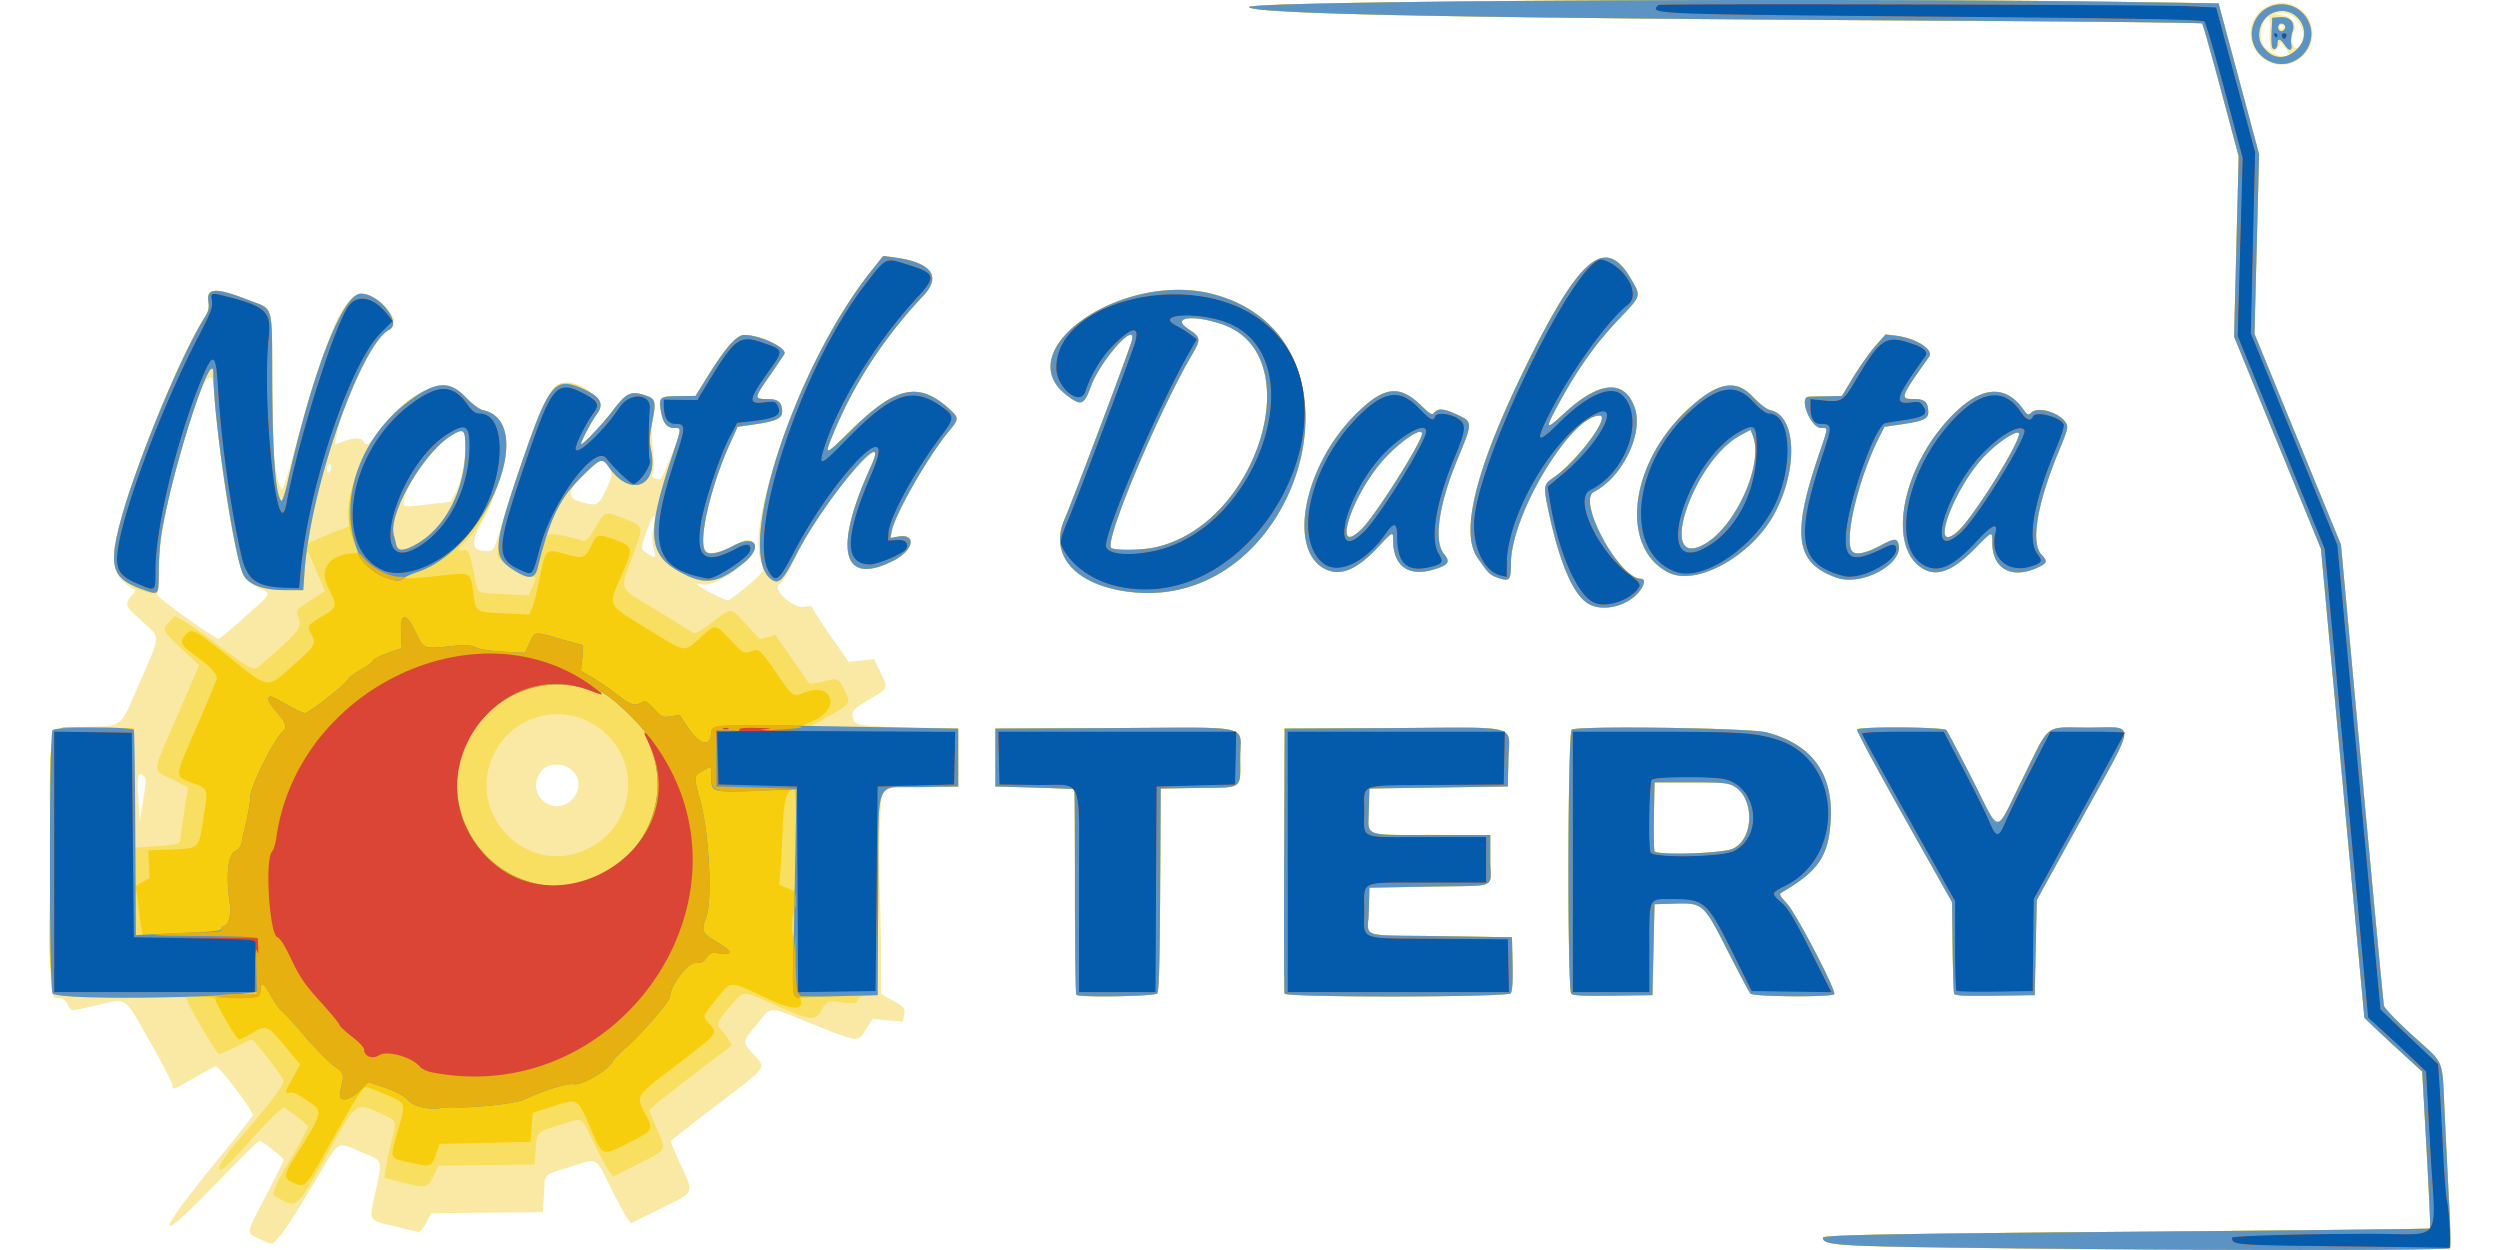
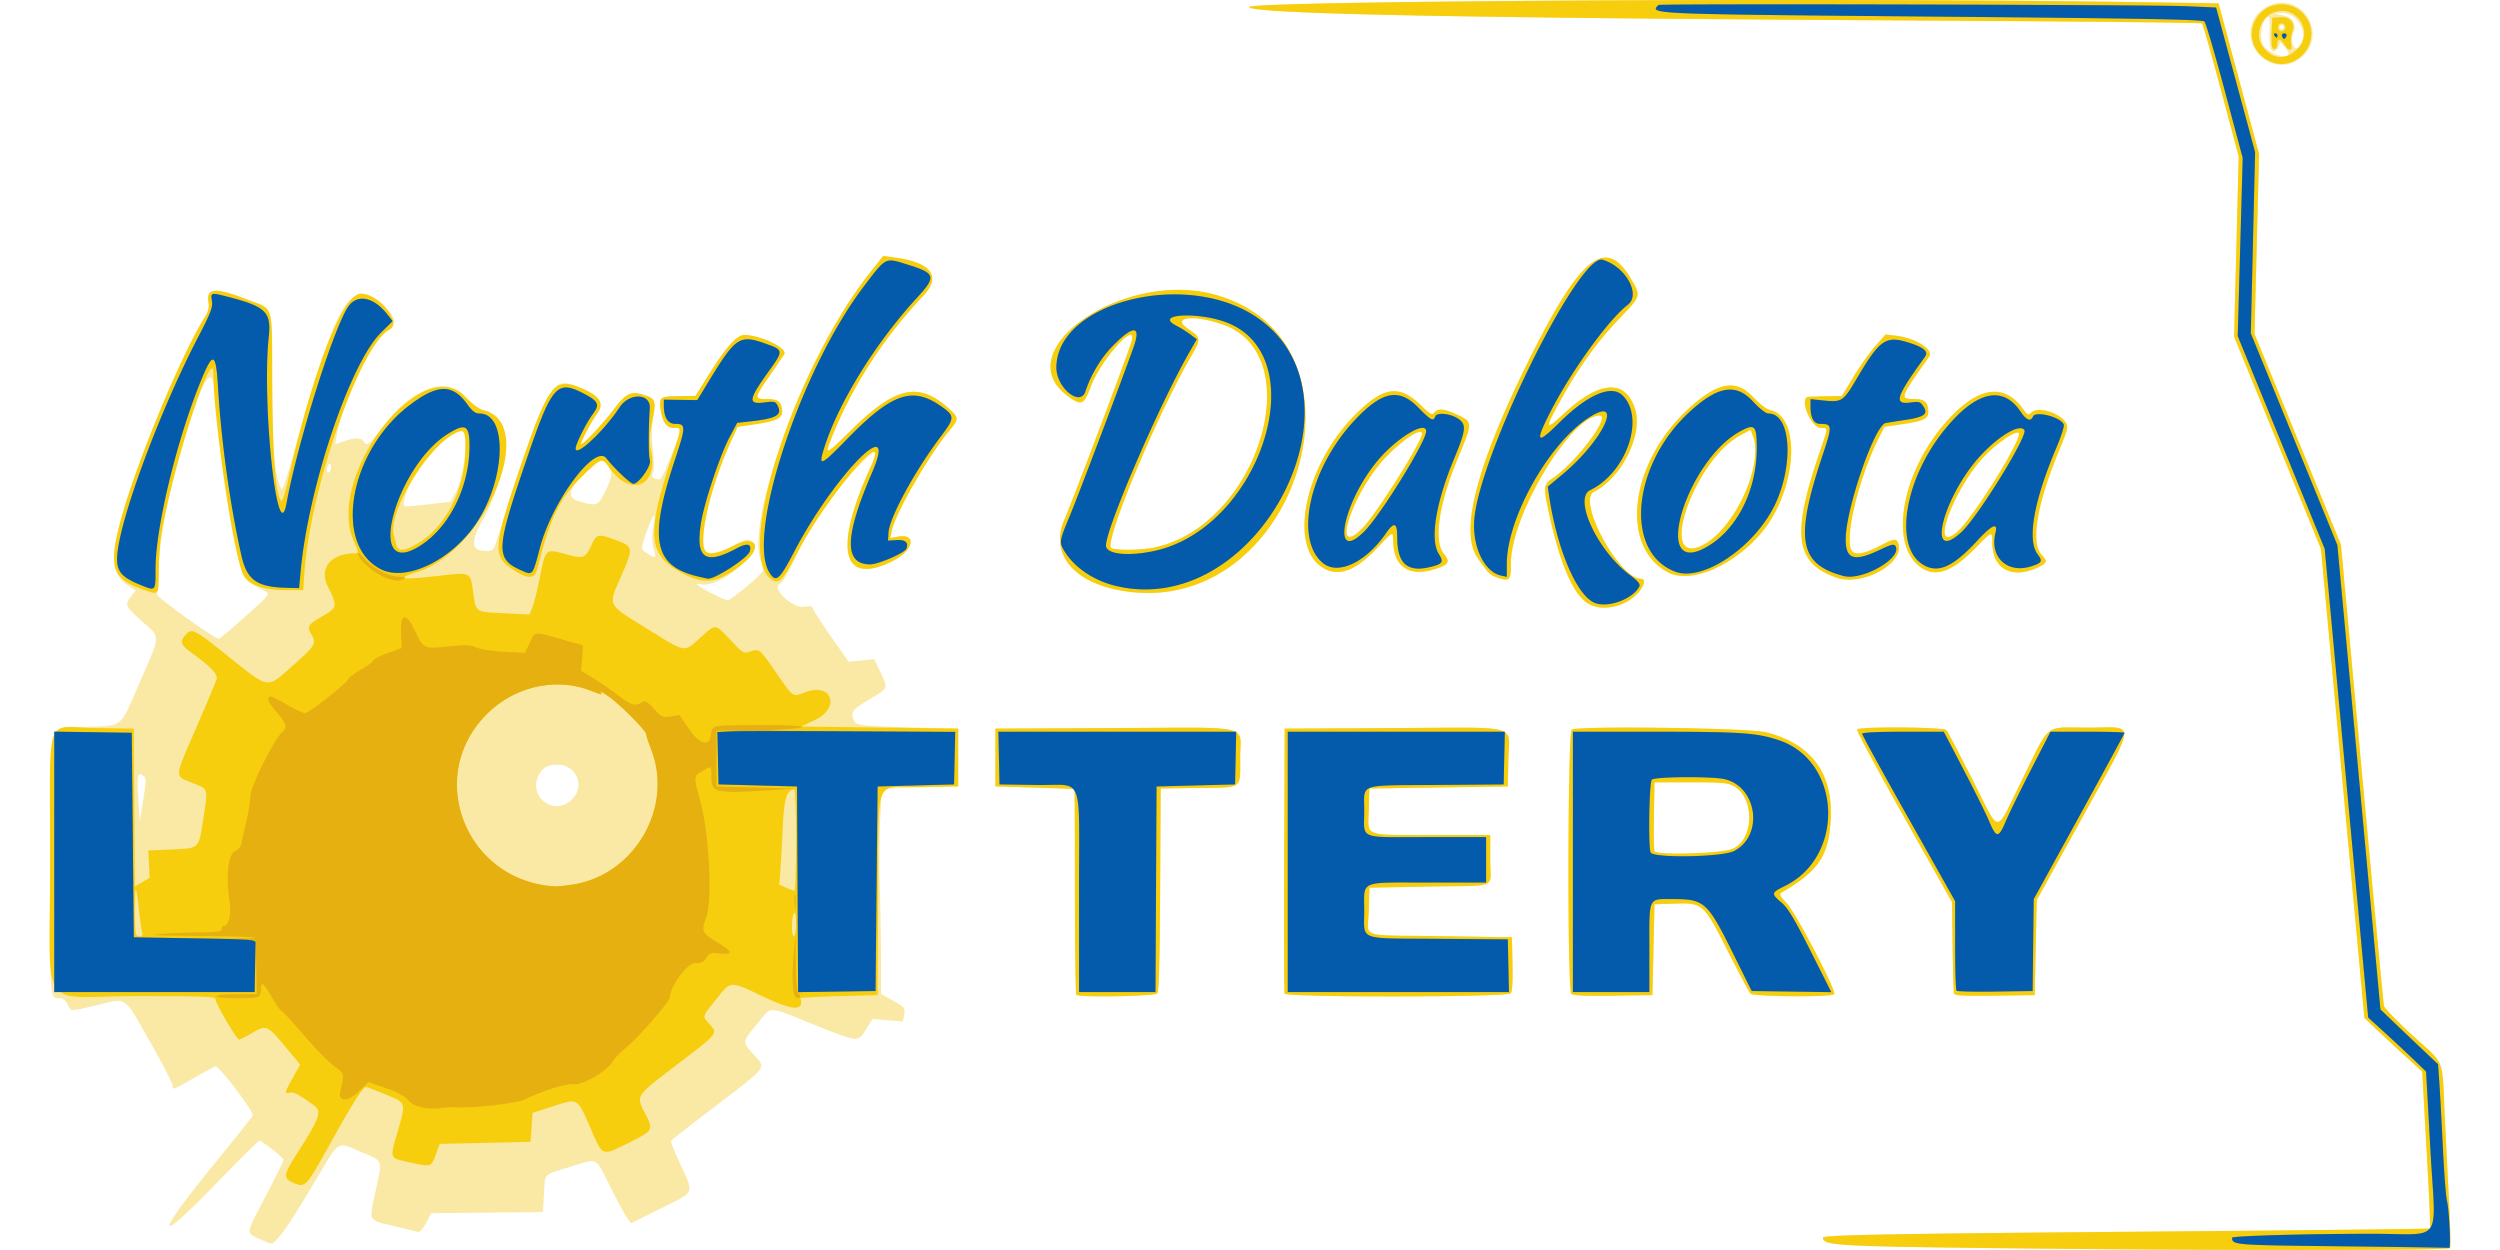
<svg xmlns="http://www.w3.org/2000/svg" viewBox="0 0 529.17 264.58">
  <g stroke-width=".32">
    <path fill="#fae9a4" d="M422.152 264.187c-33.338-.39-36.256-.568-36.298-2.205-.015-.58 13.745-.836 69.746-1.294 32.231-.264 58.681-.559 58.778-.656.097-.097-.24-7.61-.75-16.695l-.924-16.52-4.059-3.715a506.04 506.04 0 0 1-6.12-5.685l-2.06-1.97-4.596-49.639-4.596-49.639-18.385-44.907.486-19.094.485-19.094-3.72-13.909c-2.046-7.65-3.853-14.041-4.015-14.203-.162-.162-25.622-.431-56.576-.6-100.768-.546-144.105-1.398-145.17-2.853-.97-1.32 123.824-2.03 187.51-1.066l17.713.268 8.574 31.926-.486 19.025-.486 19.024 18.301 44.61 4.447 48.326c2.445 26.58 4.538 48.75 4.65 49.27.111.518 2.86 3.36 6.106 6.317 6.953 6.33 6.173 4.393 6.764 16.794.264 5.533.688 14.038.942 18.899.254 4.862.336 9.044.181 9.294-.318.514-52.098.51-96.44-.009zm-367.26-1.97c-2.886-1.32-2.97-.772 1.422-9.17 2.044-3.91 3.717-7.303 3.717-7.54 0-.454-4.518-4.027-5.12-4.051-.19-.007-4.216 3.978-8.946 8.856-13.399 13.822-13.48 11.833-.183-4.477 4.016-4.927 7.484-9.282 7.706-9.678.378-.676-6.964-10.432-7.85-10.432-.162 0-2.048 1.005-4.191 2.234-4.876 2.796-4.998 2.841-4.922 1.833.034-.45-2.157-4.698-4.868-9.44-5.633-9.854-4.552-9.141-11.424-7.529-5.644 1.325-5.096 1.345-5.905-.218-.442-.856-1.016-1.315-1.65-1.319-2.211-.015-2.125 1.163-2.083-28.433.045-32.243-.865-28.651 7.34-28.973 8.348-.326 7.322.508 11.657-9.477 4.523-10.416 4.48-9.29.48-12.884-3.599-3.234-3.722-3.516-2.317-5.302l.962-1.223-1.072-.69c-4.073-2.62-4.461-5.484-1.972-14.566 3.265-11.914 12.73-34.744 17.607-42.47.865-1.37 1.043-2.087.837-3.374-.475-2.97 1.58-3.078 8.33-.436 5.668 2.218 5.127.444 5.175 16.96.04 13.729.434 19.3 1.577 22.305.595 1.565.513 1.776 3.863-9.982 7.953-27.92 10.691-32.868 16.244-29.346 4.062 2.576 5.336 5.222 3.076 6.39-3.366 1.741-9.737 14.667-11.162 22.644l-.29 1.627 1.821-.643c2.372-.837 3.76-.814 4.254.07.587 1.048 1.064.7 3.659-2.67 6.712-8.718 13.464-11.345 17.741-6.905 1.588 1.648 3.035 2.736 3.89 2.924 5.653 1.241 5.593 13.323-.115 23.254-2.58 4.488-2.426 6.52.491 6.52 1.734 0 1.757-.02 2.531-2.405 10.975-33.767 11.368-34.518 16.952-32.396 4.796 1.822 5.972 3.47 4.182 5.856-1.065 1.42-3.329 5.69-3.329 6.281 0 .639 4.477-4.067 6.833-7.183 2.637-3.486 3.66-4.012 6.275-3.228 2.556.765 2.852 1.354 2.206 4.396-.345 1.627-.44 3.764-.256 5.788.436 4.796.448 5.764.082 6.56-.242.526-.075.808.606 1.024 1.218.386 1.073.598 3.313-4.822 2.31-5.588 2.342-5.894.632-5.894-1.602 0-2.453-1.187-2.86-3.993-.37-2.543-.11-2.718 4.115-2.756l3.276-.03 2.679-4.298c3.727-5.982 6.051-8.603 7.628-8.603 3.415 0 9.24 2.798 8.475 4.071-.173.287-1.555 2.32-3.072 4.518-3.33 4.827-3.348 4.969-.624 4.969 2.37 0 3.11.56 3.246 2.457.114 1.593-1.14 2.215-5.85 2.901l-3.576.521-1.494 3.278c-4.297 9.429-6.886 20.722-5.26 22.944.693.948 3.238.427 6.373-1.305 2.406-1.329 3.012-1.326 3.624.018 1.124 2.466-7.389 9.089-10.834 8.43-.575-.11-1.045-.15-1.045-.091 0 .473 6.248 3.683 6.674 3.429 2.267-1.351 7.32-5.692 7.32-6.288 0-.407-.217-1.362-.482-2.124-3.242-9.298 10.27-44.73 23.321-61.153l2.619-3.294 2.25.293c7.93 1.033 10.173 3.957 6.237 8.128-8.592 9.109-15.085 19.197-19.494 30.29-1.427 3.59-1.196 3.485 4.383-1.992 9.291-9.122 14.169-10.167 20.549-4.404 2.124 1.919 2.132 2.212.13 4.59-4.356 5.174-11.57 17.728-12.249 21.314l-.28 1.482 1.537-.288c4.098-.769 3.442 2.873-.917 5.086-10.889 5.528-12.779-2.368-4.765-19.905 1.95-4.266 1.202-4.144-3.239.528-4.781 5.031-9.584 12.132-12.762 18.869-1.486 3.152-2.716 5.192-3.286 5.452-1.862.847 2.755 5.2 5.097 4.804 1.294-.218 1.85-.16 1.85.197 0 .28 1.721 2.971 3.826 5.981l3.827 5.472 5.393-.576 1.373 2.877c1.617 3.39 1.677 3.237-2.172 5.523-3.632 2.158-4.057 2.624-3.699 4.053.409 1.626.815 1.694 12.007 1.989l10.277.27v12.246l-16.182.438-.337 6.778c-.185 3.729-.225 10.027-.088 13.995.137 3.97.255 10.7.262 14.956l.012 7.74 2.335 1.319c2.768 1.561 2.834 1.648 2.524 3.27l-.24 1.26-6.45-.545-1.343 2.182c-1.732 2.814-1.54 2.833-11.354-1.099-9.855-3.947-8.484-3.946-11.718-.007-3.209 3.91-3.185 3.697-.719 6.441 2.681 2.981 3.105 2.395-7.666 10.613-5.298 4.042-9.717 7.486-9.82 7.65-.102.166.715 2.254 1.815 4.64 3.126 6.78 3.444 6.003-3.958 9.684l-6.35 3.158-.843-1.19c-.463-.655-2.04-3.586-3.505-6.514-3.262-6.517-2.513-6.137-8.428-4.282-5.974 1.873-5.372 1.252-5.635 5.813l-.219 3.793-23.616.232-1.11 2.07c-.696 1.299-1.349 2.009-1.75 1.905-.351-.092-2.604-.64-5.006-1.218-5.58-1.344-5.334-.903-3.993-7.157 1.551-7.235 1.808-6.527-3.12-8.605-5.138-2.166-4.273-2.722-9.587 6.162-4.95 8.273-6.437 10.554-7.944 12.187-1.303 1.41-1.005 1.404-3.9.082zm-24.557-98.018c-1.19-.88-1.369-.043-1.05 4.913l.31 4.788.72-4.592c.66-4.208.662-4.634.02-5.109zm90.405 5.329c3.266-2.749 1.488-7.655-2.775-7.655-2.032 0-3.099.593-3.918 2.178-2.283 4.414 2.908 8.661 6.693 5.477zm-68.902-38.954c5.986-5.391 5.648-4.723 3.053-6.04-1.143-.579-2.425-1.438-2.85-1.908-1.985-2.196-5.48-23.35-6.685-40.459-.803-11.402-11.503 23.547-11.755 38.392-.045 2.655-.206 5.028-.358 5.275-.271.438 12.137 9.36 13.019 9.36.245 0 2.754-2.079 5.576-4.62zm86.504-14.518c-.257-.954-.369-2.352-.248-3.106l.432-2.705c.324-2.036-.417-1.176-1.42 1.649-1.585 4.462-1.584 4.304-.02 5.294 1.753 1.11 1.839 1.033 1.256-1.132zm-47.327-9.344 4.34-.494.913-1.623c1.811-3.223 3.069-12.574 1.796-13.36-2.324-1.437-11.422 9.187-12.505 14.603-.322 1.608-.601 1.563 5.456.874zm37.206-2.937c1.509-3.118 1.523-3.845.108-5.678l-.785-1.018-1.941 1.604c-5.066 4.189-6.047 6.493-3.143 7.386 3.842 1.181 4.137 1.064 5.761-2.293zm-58.134-4.93c0-.482-.197-.754-.437-.605s-.438.664-.438 1.145.197.753.438.604.437-.663.437-1.145zm157.731 111.719c-.16-.16-.292-10-.292-21.867s-.049-21.615-.109-21.661c-.06-.047-3.849-.194-8.419-.328l-8.31-.243v-12.246l25.317-.113c29.607-.132 26.512-.854 26.502 6.18-.008 6.927.762 6.356-8.76 6.497l-8.07.12-.115 21.39c-.079 14.907-.26 21.567-.6 21.976-.517.624-16.54.9-17.144.295zm44.082-.255c-.115-.3-.158-13.044-.096-28.318l.113-27.772 23.13-.113c27.262-.133 24.385-.92 24.225 6.628l-.122 5.731-29.302.437-.125 4.557c-.158 5.744-1.36 5.269 13.355 5.277l12.355.007v5.248c0 6.303 2.078 5.39-12.902 5.669l-12.683.235-.123 4.92c-.15 5.923-2.582 5.068 15.21 5.343l15.09.233.122 5.625c.082 3.774-.043 5.824-.382 6.232-.707.853-47.54.913-47.867.061zm60.686.03c-.86-.859-.765-55.165.098-55.88 1.057-.879 37.682-.38 41.252.562 9.725 2.563 14.238 8.894 13.535 18.985-.509 7.283-2.655 10.401-10.197 14.812-.778.455-.716.611.965 2.438 1.955 2.122 10.463 18.431 10.004 19.175-.414.67-17.114.555-17.732-.122-.274-.301-2.397-4.284-4.718-8.851-5.233-10.297-5.315-10.37-11.414-10.189l-4.177.125-.438 19.243-8.322.118c-6.104.087-8.464-.024-8.856-.415zm34.116-30.658c4.615-1.978 4.78-10.83.248-13.304-1.232-.673-2.552-.787-9.095-.787h-7.653l-.121 6.98c-.067 3.84-.014 7.26.117 7.6.35.915 14.185.505 16.504-.49zm46.916 30.637c-.109-.306-.252-4.787-.318-9.959l-.12-9.403L403 172.892c-5.6-9.934-10.065-18.25-9.924-18.477.41-.664 18.364-.538 18.917.132.247.3 2.732 5.024 5.521 10.495 6.08 11.928 4.578 11.957 10.601-.203 6-12.114 4.327-10.824 14.053-10.832 10.08-.008 10.22-2.047-1.305 18.84l-9.752 17.671-.437 20.118-8.43.119c-6.51.092-8.473-.008-8.626-.438zm-77.674-82.683c-3.057-2.055-5.819-8.557-8.085-19.04-1.227-5.675-1.184-6.035.895-7.448 4.993-3.392 12.293-13.185 9.829-13.185-6.122 0-18.776 21.09-18.776 31.293 0 3.603-.27 3.896-2.796 3.027-1.639-.563-1.96-.882-4.282-4.24-3.764-5.446-.282-19.125 10.382-40.795 11.4-23.165 16.78-27.522 22.235-18.008 2.004 3.494 2.06 3.322-2.662 8.287-4.768 5.013-8.39 10.051-12.358 17.186-3.421 6.152-3.336 6.603.56 2.964 7.61-7.106 13.085-7.535 15.18-1.189 1.787 5.418-2.732 14.577-8.693 17.618-3.622 1.848 5.342 18.406 9.964 18.406 1.058 0 .732 1.491-.664 3.036-2.717 3.008-7.87 4.01-10.73 2.088zm-97.941-2.506c-10.74-1.671-15.877-7.833-12.679-15.209 1.907-4.396 13.774-35.89 14.248-37.813 1.104-4.479-6.56 4.044-8.624 9.591-1.525 4.095-2.036 4.3-5.064 2.031-12.732-9.539 11.779-26.524 30.947-21.446 35.781 9.48 18.073 68.588-18.828 62.845zm6.232-9.214c21.95-4.485 33.165-40.696 14.622-47.213-6.311-2.218-11.16-1.567-7.275.976 2.565 1.68 2.642 2.166.831 5.237-7.13 12.092-18.465 39.041-17.249 41.008.375.606 6.088.602 9.071-.008zm144.46 6.34c-8.638-3.08-9.487-8.905-3.761-25.813 2.133-6.3 2.091-5.857.549-5.857-2.197 0-4.785-6.46-2.644-6.6.334-.022 2.058-.07 3.83-.11l3.224-.069 2.462-4.064c1.355-2.236 3.43-5.162 4.613-6.503l2.151-2.439 2.147.254c4.254.504 8.14 2.958 7.07 4.465-6.173 8.687-6.266 8.943-3.256 8.943 2.371 0 3.077.648 3.077 2.825 0 1.392-1.051 1.852-5.836 2.55l-3.43.5-1.1 2.172c-4.557 8.993-7.696 22.575-5.615 24.301.857.711 2.932.239 5.89-1.341 2.714-1.45 3.33-1.546 3.702-.576 1.614 4.204-7.514 9.344-13.073 7.362zm-35.525-1.073c-10.296-5.234-8.334-22.79 3.829-34.264 6.33-5.97 10.307-6.829 13.943-3.008 1.565 1.645 3.01 2.745 3.843 2.928 5.512 1.21 5.868 12.697.685 22.116-4.856 8.824-16.469 15.192-22.3 12.229zm7.165-5.749c6.8-3.396 13.1-17.085 10.693-23.235l-.482-1.23-2.237 1.217c-9.796 5.332-17.589 28.05-7.974 23.25zm-79.787 5.039c-8.108-3.997-4.575-21.906 6.483-32.861 5.894-5.84 9.167-6.258 13.796-1.763 1.95 1.893 2.292 2.076 2.787 1.48.788-.95 2.055-.842 4.727.402 3.451 1.607 3.45 1.54.104 9.634-3.925 9.492-5.015 17.24-2.798 19.875 1.45 1.723.983 2.389-2.348 3.357-5.247 1.526-8.402-.831-8.41-6.284-.004-1.89-.054-1.867-3.17 1.464-4.512 4.823-7.966 6.276-11.17 4.697zm7.755-8.566c2.912-2.906 12.705-18.404 12.705-20.109 0-1.477-4.305 1.366-7.872 5.198-6.95 7.466-11.528 21.59-4.833 14.91zm118.669 8.434c-7.953-4.849-4.033-22.822 7.287-33.41 5.596-5.235 10.416-5.336 14.006-.295.927 1.302 1.023 1.336 1.789.643 1.4-1.267 5.807.048 7.179 2.141.611.933.507 1.365-1.497 6.223-4.554 11.036-5.933 19.273-3.635 21.722 1.336 1.424 1.25 1.798-.624 2.69-5.573 2.659-9.763.435-9.763-5.182 0-2.542.036-2.554-3.652 1.21-4.697 4.796-8.08 6.094-11.09 4.258zm7.409-7.843c3.366-2.955 13.868-19.896 12.921-20.843-.563-.563-4.222 1.85-6.932 4.572-6.747 6.774-12.273 21.788-5.99 16.272zm66.674-99.091c-5.59-1.959-6.388-9.032-1.347-11.923 4.426-2.537 9.795.656 9.795 5.826 0 4.205-4.526 7.471-8.448 6.097zm3.351-1.871c.112-.18-.27-.919-.846-1.64-.726-.907-1.05-1.092-1.052-.6 0 .391-.313.97-.692 1.284-1.105.917-1.535-.268-1.399-3.856.066-1.744-.016-3.17-.183-3.17-1.365.004-2.215 4.734-1.104 6.144 1.372 1.74 4.634 2.877 5.276 1.838zm2.302-1.75c2.074-2.732-.33-7.15-3.84-7.055-1.042.028-1.5.134-1.018.235l1.853.394c1.487.317 2.49 2.087 1.855 3.273-.99 1.85.025 4.636 1.15 3.154zM483.38 5.74c0-.24-.197-.437-.437-.437s-.437.197-.437.437.196.438.437.438.437-.197.437-.438z" />
-     <path fill="#f8df61" d="M422.152 264.187c-33.338-.39-36.256-.568-36.298-2.205-.015-.58 13.745-.836 69.746-1.294 32.231-.264 58.681-.559 58.778-.656.097-.097-.24-7.61-.75-16.695l-.924-16.52-4.059-3.715a506.04 506.04 0 0 1-6.12-5.685l-2.06-1.97-4.596-49.639-4.596-49.639-18.385-44.907.486-19.094.485-19.094-3.72-13.909c-2.046-7.65-3.853-14.041-4.015-14.203-.162-.162-25.622-.431-56.576-.6-100.768-.546-144.105-1.398-145.17-2.853-.97-1.32 123.824-2.03 187.51-1.066l17.713.268 8.574 31.926-.486 19.025-.486 19.024 18.301 44.61 4.447 48.326c2.445 26.58 4.538 48.75 4.65 49.27.111.518 2.86 3.36 6.106 6.317 6.953 6.33 6.173 4.393 6.764 16.794.264 5.533.688 14.038.942 18.899.254 4.862.336 9.044.181 9.294-.318.514-52.098.51-96.44-.009zm-362.34-10.109c-.962-.5-1.818-.97-1.902-1.044-.378-.333 1.039-3.489 3.063-6.822 1.215-2 2.681-4.568 3.257-5.705l1.047-2.066-.946-.882c-.52-.485-1.693-1.399-2.605-2.03l-1.657-1.15-1.284 1.03c-.707.567-3.149 3.098-5.428 5.623-4.994 5.535-6.232 6.705-6.871 6.492-.678-.226 1.525-3.44 5.384-7.853 4.711-5.389 8.16-9.991 8.16-10.888 0-.7-6.257-8.743-6.801-8.743-.12 0-1.585.689-3.257 1.53-1.672.842-3.29 1.526-3.597 1.52-.552-.011-6.9-10.824-6.9-11.752 0-.342-4.066-.483-13.907-.483-17.213 0-14.957 4.295-14.957-28.461 0-32.383-1.315-28.45 9.46-28.294l8.252.12.117 12.606.116 12.605 4.038-.287c4.948-.352 5.568-.513 5.576-1.447.004-.404.37-3.06.813-5.9l.805-5.166-3.436-1.728c-4.178-2.1-4.234-.902.553-11.962 2.194-5.07 4.272-9.877 4.617-10.683l.627-1.466-3.742-3.512c-4.179-3.921-4.2-3.965-2.588-5.647l1.154-1.204 1.653.843c.91.464 4.158 2.727 7.219 5.029 7.283 5.477 7.864 5.777 9.092 4.694 9.33-8.232 9.173-8.01 7.935-11.136-.228-.576.405-1.191 2.812-2.734l3.105-1.99-.698-1.64a699.242 699.242 0 0 1-1.83-4.369c-1.396-3.359-1.434-3.321-1.789 1.715l-.286 4.077-3.936-.01c-4.552-.01-7.658-1.164-8.734-3.244-1.967-3.805-6.333-33.051-6.352-42.558-.014-6.773-8.587 19.623-10.973 33.785-.304 1.804-.567 5.396-.586 7.982-.02 2.817-.209 4.703-.47 4.705-4.398.045-8.966-3.79-8.966-7.525 0-7.74 11.898-39.357 19.11-50.783.865-1.37 1.043-2.087.837-3.374-.475-2.97 1.58-3.078 8.331-.436 5.643 2.208 5.087.272 5.182 18.042.08 15.113.718 23.321 1.907 24.509.207.207.803-1.539 1.336-3.917 5.27-23.52 11.655-39.935 15.532-39.935 3.882 0 8.74 6.2 5.978 7.629-4.914 2.54-14.5 27.054-16.893 43.194l-.305 2.06 1.687-.796c.928-.438 2.918-1.266 4.42-1.84l2.734-1.042v-3c0-15.323 16.872-32.247 24.38-24.455 1.587 1.648 3.035 2.736 3.889 2.924 7.117 1.563 4.896 18.754-3.56 27.547-2.02 2.102-2.099 2.26-1.035 2.1 1.461-.222 1.544-.069 2.607 4.802 1.054 4.827.04 4.116 6.359 4.46l5.306.287.707-1.767c.906-2.263.924-2.188-.544-2.188-1.5 0-5.883-2.776-6.652-4.213-1.391-2.6 8.445-32.19 11.935-35.906 2.982-3.174 11.495 2.273 8.92 5.707-1.066 1.42-3.33 5.691-3.33 6.281 0 .64 4.477-4.067 6.833-7.182 2.637-3.487 3.66-4.013 6.275-3.229 2.683.804 2.83 1.224 1.972 5.66-.61 3.157-.659 4.304-.261 6.157 1.638 7.64-4.4 10.062-8.898 3.57-1.494-2.155-1.753-2.056-6.109 2.33-3.112 3.132-4.655 5.52-6.343 9.813-.894 2.272-.895 2.321-.065 2.058.707-.225 3.676.336 7.112 1.343.543.16 1.204-.588 2.534-2.866 2.05-3.511 1.781-3.432 6.134-1.8 3.955 1.482 4.007 1.638 2.186 6.615-3.342 9.136-3.964 7.486 4.867 12.921 3.939 2.424 7.384 4.535 7.657 4.691.273.157 2.02-.894 3.885-2.334 4.166-3.22 3.708-3.252 7.172.495l2.88 3.113 3.275-.907 3.392 4.858c1.865 2.673 3.52 5.047 3.676 5.278.176.258 1.336.153 3.038-.275 3.25-.82 3.166-.855 4.583 1.941 1.357 2.68 1.326 2.727-3.575 5.514l-3.647 2.074 31.243.437v12.246l-7.936.12c-10.033.15-8.872-2.77-9.007 22.662l-.114 21.39-2.077.133c-1.377.089-2.077.33-2.077.719 0 .87-.827 1.03-3.5.679-2.993-.395-3.06-.367-4.276 1.757-1.32 2.304-2.159 2.181-10.573-1.544-6.118-2.71-5.823-2.712-8.221.064-3.316 3.838-3.526 4.31-2.445 5.501.5.55 1.234 1.513 1.632 2.14l.723 1.14-8.756 6.69c-4.816 3.68-8.756 6.847-8.756 7.04 0 .191.689 1.915 1.53 3.83 2.118 4.817 2.286 4.485-3.806 7.539l-5.336 2.675-.847-1.032c-.466-.567-1.926-3.248-3.243-5.957-2.889-5.941-2.101-5.504-7.104-3.946-5.122 1.595-4.982 1.455-5.248 5.284l-.219 3.15-20.327.235-.932 1.85c-1.591 3.158-1.319 3.123-8.854 1.143l-1.685-.443.295-2.049c.163-1.126.675-3.557 1.139-5.4 1.191-4.736 1.24-4.598-2.109-6.101-5.575-2.504-5.065-2.908-11.929 9.453-5.508 9.92-6.013 10.421-8.954 8.891zm63.706-74.002c9.977-4.104 12.64-16.886 5.09-24.436-7.335-7.335-19.486-5.342-24.06 3.945-6.05 12.29 6.348 25.682 18.97 20.49zM88.282 115.1c6.109-3.504 10.212-11.617 10.229-20.227.007-3.973-.29-4.275-2.77-2.821-6.018 3.527-13.743 16.883-12.348 21.35.1.318.3 1.12.445 1.782.349 1.591 1.562 1.569 4.444-.084zm139.54 95.462c-.16-.16-.291-10.001-.291-21.868 0-11.866-.05-21.614-.11-21.66-.06-.047-3.848-.195-8.419-.328l-8.31-.244v-12.245l25.318-.113c29.606-.132 26.51-.854 26.501 6.18-.008 6.927.762 6.355-8.76 6.496l-8.07.12-.114 21.39c-.08 14.908-.261 21.568-.6 21.977-.518.623-16.54.899-17.145.295zm44.082-.256c-.115-.3-.158-13.043-.096-28.318l.113-27.77 23.13-.114c27.262-.134 24.385-.92 24.225 6.628l-.122 5.73-29.302.438-.125 4.556c-.158 5.744-1.36 5.27 13.355 5.278l12.355.006v5.249c0 6.303 2.078 5.39-12.902 5.668l-12.683.236-.123 4.92c-.15 5.922-2.582 5.068 15.211 5.343l15.088.233.123 5.624c.083 3.774-.043 5.825-.381 6.233-.708.853-47.541.912-47.868.06zm60.687.031c-.86-.86-.766-55.165.097-55.881 1.057-.878 37.682-.379 41.252.562 9.725 2.563 14.239 8.895 13.535 18.985-.509 7.284-2.655 10.402-10.197 14.813-.778.455-.716.61.966 2.437 1.954 2.123 10.462 18.432 10.003 19.175-.414.67-17.114.556-17.731-.122-.275-.3-2.398-4.283-4.72-8.85-5.232-10.297-5.313-10.37-11.413-10.189l-4.177.124-.437 19.243-8.323.119c-6.104.087-8.464-.024-8.856-.416zm34.115-30.659c4.615-1.978 4.78-10.83.248-13.304-1.232-.672-2.552-.786-9.095-.786h-7.653l-.121 6.98c-.067 3.839-.014 7.259.117 7.6.35.915 14.185.504 16.504-.49zm46.916 30.638c-.108-.306-.251-4.788-.318-9.96l-.12-9.402-10.18-18.064c-5.599-9.935-10.065-18.25-9.924-18.478.41-.663 18.365-.537 18.917.132.247.301 2.732 5.024 5.521 10.496 6.08 11.928 4.578 11.957 10.601-.203 6-12.115 4.327-10.824 14.053-10.833 10.08-.008 10.22-2.046-1.305 18.84l-9.752 17.672-.437 20.118-8.43.118c-6.51.092-8.473-.008-8.626-.437zm-77.673-82.683c-3.058-2.055-5.82-8.558-8.086-19.04-1.227-5.676-1.184-6.036.895-7.448 4.993-3.392 12.293-13.186 9.829-13.186-6.122 0-18.776 21.091-18.776 31.294 0 3.602-.27 3.895-2.796 3.027-1.638-.563-1.96-.882-4.282-4.241-3.764-5.445-.282-19.124 10.382-40.795 11.4-23.164 16.78-27.521 22.235-18.007 2.004 3.494 2.06 3.322-2.662 8.286-4.768 5.014-8.39 10.052-12.358 17.187-3.421 6.151-3.336 6.603.56 2.964 7.61-7.106 13.085-7.535 15.18-1.19 1.787 5.418-2.732 14.578-8.693 17.619-3.621 1.848 5.342 18.405 9.964 18.405 1.058 0 .732 1.492-.664 3.037-2.717 3.007-7.87 4.01-10.73 2.087zm-97.942-2.506c-10.74-1.672-15.877-7.834-12.678-15.209 1.906-4.396 13.773-35.89 14.247-37.814 1.105-4.478-6.56 4.045-8.624 9.592-1.525 4.095-2.036 4.3-5.064 2.031-12.731-9.539 11.779-26.525 30.947-21.446 35.781 9.48 18.073 68.588-18.828 62.845zm6.232-9.214c21.95-4.485 33.166-40.697 14.622-47.213-6.311-2.218-11.16-1.568-7.275.976 2.565 1.679 2.642 2.166.832 5.237-7.13 12.091-18.466 39.04-17.25 41.008.375.606 6.088.601 9.071-.008zm-81.114 6.598c-7.57-5.954 5.077-44.738 21.206-65.033l2.618-3.295 2.251.293c7.93 1.034 10.172 3.957 6.237 8.129-8.593 9.109-15.086 19.197-19.495 30.29-1.427 3.59-1.195 3.484 4.384-1.993 9.291-9.121 14.169-10.167 20.548-4.404 2.124 1.92 2.133 2.213.13 4.59-4.355 5.174-11.57 17.728-12.248 21.314l-.28 1.483 1.536-.288c4.099-.77 3.443 2.873-.916 5.086-10.89 5.528-12.78-2.368-4.765-19.905 4.681-10.245-9.882 7.025-15.924 18.884-2.726 5.35-3.61 6.163-5.28 4.85zm-18.033-.849c-7.94-3.882-8.451-7.994-3.041-24.433 2.312-7.026 2.275-6.646.645-6.646-1.602 0-2.452-1.187-2.86-3.993-.37-2.543-.11-2.718 4.115-2.756l3.277-.03 2.679-4.298c3.727-5.982 6.05-8.603 7.627-8.603 3.416 0 9.24 2.798 8.475 4.071-.172.287-1.554 2.32-3.071 4.518-3.331 4.827-3.349 4.969-.625 4.969 2.37 0 3.11.56 3.246 2.457.114 1.593-1.139 2.214-5.85 2.901l-3.576.521-1.493 3.278c-4.372 9.593-7.068 21.634-5.193 23.191.857.711 2.933.238 5.89-1.341 4.657-2.487 6.249.336 2.082 3.692-5.11 4.117-7.878 4.679-12.327 2.503zm243.6.591c-8.638-3.08-9.487-8.906-3.761-25.814 2.133-6.3 2.091-5.856.549-5.856-2.197 0-4.785-6.46-2.644-6.6.334-.022 2.058-.071 3.831-.11l3.223-.07 2.462-4.064c1.355-2.235 3.43-5.161 4.614-6.503l2.15-2.438 2.148.254c4.253.504 8.14 2.958 7.069 4.465-6.172 8.686-6.266 8.943-3.256 8.943 2.371 0 3.077.648 3.077 2.825 0 1.392-1.05 1.851-5.836 2.55l-3.43.5-1.1 2.171c-4.557 8.994-7.695 22.576-5.615 24.302.857.71 2.933.238 5.89-1.342 2.715-1.45 3.33-1.545 3.703-.576 1.613 4.205-7.515 9.345-13.074 7.362zm-35.524-1.073c-10.297-5.234-8.335-22.79 3.828-34.265 6.33-5.97 10.307-6.828 13.943-3.007 1.566 1.644 3.01 2.745 3.844 2.928 5.512 1.21 5.867 12.697.684 22.116-4.855 8.824-16.468 15.192-22.3 12.229zm7.164-5.749c6.8-3.396 13.1-17.085 10.693-23.235l-.481-1.23-2.237 1.217c-9.797 5.332-17.59 28.05-7.975 23.249zm-79.786 5.038c-8.109-3.996-4.576-21.905 6.482-32.86 5.895-5.84 9.167-6.258 13.796-1.764 1.95 1.894 2.293 2.076 2.787 1.48.788-.949 2.055-.841 4.727.403 3.452 1.607 3.45 1.54.104 9.634-3.924 9.492-5.015 17.24-2.798 19.875 1.45 1.722.984 2.388-2.348 3.357-5.247 1.525-8.401-.832-8.41-6.285-.003-1.89-.053-1.867-3.17 1.464-4.511 4.824-7.966 6.276-11.17 4.697zm7.754-8.566c2.912-2.905 12.705-18.404 12.705-20.108 0-1.477-4.305 1.365-7.872 5.197-6.95 7.466-11.528 21.59-4.833 14.91zm118.67 8.435c-7.954-4.85-4.034-22.823 7.286-33.41 5.596-5.235 10.417-5.337 14.006-.296.927 1.302 1.023 1.337 1.79.643 1.399-1.266 5.807.049 7.178 2.142.612.933.508 1.364-1.497 6.223-4.554 11.036-5.932 19.273-3.634 21.722 1.335 1.423 1.249 1.797-.624 2.69-5.574 2.659-9.763.435-9.763-5.182 0-2.543.035-2.554-3.652 1.21-4.698 4.795-8.08 6.094-11.091 4.258zm7.408-7.843c3.366-2.956 13.868-19.897 12.921-20.844-.562-.563-4.221 1.85-6.932 4.572-6.746 6.774-12.272 21.788-5.989 16.272zm66.375-99.374c-3.297-1.311-4.939-4.9-3.71-8.116 2.083-5.456 9.711-5.456 11.795 0 1.898 4.971-3.178 10.066-8.085 8.116zm5.628-2.882c3.53-3.689-.515-9.498-5.25-7.538-2.629 1.09-3.807 4.726-2.263 6.986 2.017 2.952 5.006 3.172 7.513.552zm-5.435-.255c-.13-.341-.179-1.879-.106-3.417l.132-2.797 1.553-.13c2.232-.188 3.396 1.143 2.71 3.098-.272.773-.384 1.947-.25 2.609.308 1.52-.466 1.58-1.43.109-.856-1.308-1.49-1.412-1.49-.245 0 1.059-.798 1.61-1.119.773zm2.674-3.846c.45-.73-.563-1.566-1.167-.962-.504.504-.189 1.437.487 1.437.212 0 .518-.214.68-.475z" />
    <path fill="#f7ce0e" d="M422.152 264.187c-33.338-.39-36.256-.568-36.298-2.205-.015-.58 13.745-.836 69.746-1.294 32.231-.264 58.681-.559 58.778-.656.097-.097-.24-7.61-.75-16.695l-.924-16.52-4.059-3.715a506.04 506.04 0 0 1-6.12-5.685l-2.06-1.97-4.596-49.639-4.596-49.639-18.385-44.907.486-19.094.485-19.094-3.72-13.909c-2.046-7.65-3.853-14.041-4.015-14.203-.162-.162-25.622-.431-56.576-.6-100.768-.546-144.105-1.398-145.17-2.853-.97-1.32 123.824-2.03 187.51-1.066l17.713.268 8.574 31.926-.486 19.025-.486 19.024 18.301 44.61 4.447 48.326c2.445 26.58 4.538 48.75 4.65 49.27.111.518 2.86 3.36 6.106 6.317 6.953 6.33 6.173 4.393 6.764 16.794.264 5.533.688 14.038.942 18.899.254 4.862.336 9.044.181 9.294-.318.514-52.098.51-96.44-.009zM62.108 250.37c-2.245-.939-2.133-1.706.95-6.512 4.653-7.256 5.125-8.629 3.396-9.883-3.18-2.307-4.31-2.902-5.111-2.693-1.185.31-1.118-.01.663-3.195l1.538-2.75-3.297-3.962c-3.672-4.411-3.887-4.493-6.995-2.649-1.203.714-2.391 1.3-2.641 1.305-.527.008-5.012-7.658-5.012-8.567 0-.511-2.752-.61-16.97-.61-20.807 0-18.018 4.406-18.018-28.462 0-32.382-1.315-28.449 9.46-28.293l8.253.12.229 33.42 3.13-1.847-.149-2.885-.15-2.886 4.9-.218c6.002-.268 5.75-.022 6.769-6.617.99-6.407 1.072-6.12-2.116-7.377-4.107-1.62-4.142-.854.527-11.602 2.294-5.282 4.274-10.014 4.4-10.515.243-.97-1.346-2.654-4.93-5.224-2.695-1.932-2.965-2.562-1.722-4.007 1.358-1.579 1.783-1.377 8.662 4.11 9.424 7.516 8.398 7.364 14.314 2.124 4.527-4.01 4.818-4.505 3.748-6.376-.997-1.743-.816-2.058 2.178-3.81 3.346-1.956 3.377-2.111 1.252-6.404-1.912-3.865.698-6.988 5.841-6.988.757 0 .723-.295-.296-2.54-6.159-13.572 14.272-40.241 23.495-30.669 1.587 1.648 3.035 2.736 3.89 2.924 11.645 2.558.625 29.596-13.95 34.228-4.77 1.515-3.538 1.727 4.704.806 6.715-.75 6.493-.864 7.139 3.657.59 4.138.34 3.975 6.563 4.288l5.312.267.616-1.488c.34-.818 1.048-3.653 1.574-6.299 1.238-6.218 1.193-6.176 5.424-5.015 3.89 1.067 4.18.96 5.603-2.067 1.038-2.21 1.405-2.268 5.218-.839 3.54 1.327 3.581 1.619 1.063 7.401-2.913 6.69-3.273 5.947 5.51 11.37 8.38 5.175 7.57 5.057 11.373 1.648 3.093-2.774 2.89-2.797 6.196.693 2.735 2.887 2.772 2.909 4.215 2.405 1.847-.643 1.91-.59 5.574 4.694 3.567 5.144 3.308 4.974 6.003 3.95 5.677-2.158 7.565 3.273 2.045 5.882l-2.892 1.367 33.238.437v12.246l-7.936.119c-10.033.15-8.872-2.77-9.007 22.663l-.114 21.39-8.201.218c-4.511.12-8.172.318-8.136.438.815 2.722-1.583 2.65-7.635-.226-7.237-3.44-7.067-3.437-9.703-.161-3.613 4.49-3.471 4.075-1.976 5.778 1.873 2.133 2.11 1.831-6.771 8.627-9.018 6.901-8.789 6.544-6.733 10.494 1.755 3.373 1.682 3.496-3.687 6.167-5.562 2.766-5.307 2.864-7.864-3.023-2.895-6.663-2.648-6.515-7.976-4.792l-4.354 1.409-.437 6.122-19.234.438-.825 2.296c-.945 2.632-.972 2.64-5.658 1.593-4.165-.93-4.072-.705-2.529-6.088 1.932-6.737 2.032-6.393-2.412-8.254-2.069-.866-3.928-1.574-4.133-1.574-.709 0-2.55 2.891-7.52 11.808-5.294 9.496-5.325 9.53-7.874 8.464zM30.11 197.455c-.151-.394-.47-2.594-.708-4.889-.584-5.632-.86-5.564-.86.212 0 2.645.131 4.941.291 5.102.608.608 1.552.293 1.277-.425zm138.378-2.017c-.004-1.926-.132-2.54-.43-2.077-.56.866-.56 4.81 0 4.81.245 0 .434-1.198.43-2.733zm.007-17.603c0-5.893-.162-10.715-.361-10.715-1.589 0-2.192 1.988-2.456 8.09-.145 3.368-.37 7.456-.5 9.085l-.237 2.962 1.45.63c.796.345 1.596.636 1.776.646.18.01.328-4.805.328-10.698zm-47.233 9.39c13.088-2.04 21.36-16.346 16.56-28.634-.564-1.443-1.029-2.87-1.034-3.17-.012-.76-5.341-6.131-7.891-7.955-1.156-.827-1.958-1.27-1.781-.984.412.668.462.676-2.31-.378-7.267-2.762-15.958-.752-21.746 5.028-13.25 13.232-4.429 35.455 14.485 36.488.482.026 2.154-.152 3.718-.395zm-32.977-72.123c6.109-3.504 10.212-11.618 10.229-20.227.007-3.973-.29-4.276-2.77-2.822-6.019 3.527-13.744 16.883-12.348 21.35.1.318.3 1.12.445 1.782.349 1.592 1.562 1.569 4.444-.084zm139.54 95.461c-.16-.16-.292-10-.292-21.867s-.049-21.615-.11-21.661c-.06-.047-3.848-.194-8.418-.328l-8.31-.243v-12.246l25.317-.113c29.607-.132 26.512-.854 26.502 6.18-.008 6.927.762 6.356-8.76 6.497l-8.071.12-.114 21.39c-.079 14.907-.26 21.567-.6 21.976-.517.624-16.54.9-17.144.295zm44.081-.255c-.115-.3-.158-13.044-.095-28.318l.113-27.771 23.13-.114c27.262-.133 24.385-.92 24.225 6.628l-.122 5.731-29.302.437-.125 4.557c-.159 5.744-1.36 5.269 13.355 5.277l12.355.007v5.248c0 6.303 2.078 5.39-12.902 5.669l-12.683.235-.124 4.92c-.148 5.923-2.581 5.068 15.212 5.343l15.088.233.123 5.625c.082 3.774-.043 5.824-.382 6.232-.708.853-47.54.913-47.867.061zm60.687.03c-.86-.859-.765-55.165.097-55.88 1.058-.879 37.683-.38 41.253.562 9.725 2.563 14.238 8.894 13.535 18.985-.509 7.283-2.655 10.401-10.197 14.812-.778.455-.717.611.965 2.438 1.954 2.122 10.463 18.431 10.004 19.175-.414.67-17.114.555-17.732-.122-.274-.3-2.397-4.284-4.718-8.851-5.233-10.297-5.315-10.37-11.414-10.188l-4.177.124-.438 19.243-8.322.118c-6.104.087-8.464-.024-8.856-.415zm34.116-30.658c4.615-1.978 4.78-10.83.247-13.304-1.231-.673-2.552-.787-9.094-.787h-7.653l-.121 6.98c-.067 3.84-.014 7.26.117 7.6.35.915 14.185.505 16.504-.49zm46.916 30.637c-.109-.306-.252-4.787-.318-9.959l-.12-9.403-10.18-18.064c-5.6-9.934-10.065-18.25-9.924-18.477.41-.663 18.364-.538 18.916.132.248.3 2.733 5.024 5.522 10.495 6.08 11.928 4.578 11.957 10.601-.203 6-12.114 4.327-10.824 14.053-10.832 10.08-.008 10.22-2.047-1.305 18.84l-9.752 17.671-.437 20.118-8.43.119c-6.51.092-8.473-.008-8.626-.438zm-77.674-82.683c-3.058-2.055-5.819-8.557-8.086-19.04-1.226-5.675-1.183-6.035.896-7.448 4.993-3.391 12.293-13.185 9.829-13.185-6.122 0-18.776 21.09-18.776 31.293 0 3.603-.27 3.896-2.796 3.027-1.639-.563-1.96-.882-4.282-4.24-3.764-5.446-.282-19.125 10.382-40.795 11.4-23.165 16.78-27.522 22.235-18.008 2.004 3.494 2.06 3.322-2.662 8.287-4.768 5.013-8.39 10.051-12.358 17.186-3.421 6.152-3.336 6.603.56 2.964 7.61-7.106 13.085-7.535 15.179-1.189 1.788 5.418-2.731 14.577-8.692 17.618-3.622 1.848 5.341 18.406 9.964 18.406 1.058 0 .732 1.491-.664 3.037-2.717 3.007-7.87 4.01-10.73 2.087zm-306.29-3.075c-6.019-2.214-6.727-4.842-3.991-14.82 3.265-11.915 12.73-34.745 17.607-42.471.865-1.37 1.043-2.087.837-3.375-.475-2.97 1.58-3.078 8.33-.436 5.644 2.209 5.088.273 5.182 18.042.08 15.113.719 23.322 1.907 24.51.208.207.803-1.54 1.336-3.918 5.27-23.52 11.655-39.935 15.533-39.935 3.882 0 8.74 6.201 5.977 7.63-6.042 3.124-16.66 33.459-17.917 51.193l-.28 3.936-3.935-.009c-4.552-.01-7.658-1.165-8.734-3.244-1.967-3.805-6.333-33.051-6.352-42.558-.014-6.773-8.587 19.623-10.973 33.785-.304 1.804-.567 5.395-.586 7.981-.038 5.368.148 5.193-3.942 3.689zm208.339.57c-10.74-1.673-15.877-7.834-12.678-15.21 1.906-4.396 13.773-35.89 14.248-37.813 1.104-4.479-6.56 4.044-8.625 9.59-1.525 4.096-2.035 4.301-5.063 2.032-12.732-9.539 11.778-26.525 30.946-21.446 35.781 9.48 18.073 68.588-18.828 62.845zm6.232-9.215c21.95-4.485 33.166-40.696 14.622-47.213-6.31-2.218-11.16-1.567-7.275.976 2.565 1.68 2.642 2.166.832 5.237-7.13 12.092-18.466 39.041-17.25 41.008.375.606 6.088.602 9.072-.008zm-81.114 6.598c-7.569-5.954 5.077-44.737 21.206-65.033l2.618-3.295 2.251.294c7.93 1.033 10.172 3.956 6.237 8.128-8.593 9.109-15.086 19.197-19.495 30.29-1.426 3.59-1.195 3.484 4.384-1.993 9.291-9.12 14.169-10.166 20.548-4.403 2.124 1.919 2.133 2.212.13 4.59-4.355 5.173-11.57 17.727-12.248 21.314l-.28 1.482 1.536-.288c4.099-.769 3.443 2.873-.916 5.086-10.889 5.528-12.78-2.368-4.765-19.905 4.682-10.245-9.882 7.026-15.924 18.884-2.726 5.35-3.61 6.163-5.28 4.85zm-18.033-.848c-7.94-3.882-8.45-7.995-3.041-24.434 2.312-7.026 2.275-6.645.646-6.645-1.603 0-2.453-1.187-2.861-3.994-.37-2.543-.11-2.718 4.115-2.756l3.277-.03 2.679-4.298c3.727-5.981 6.051-8.603 7.627-8.603 3.416 0 9.241 2.799 8.475 4.072-.172.286-1.554 2.319-3.07 4.517-3.332 4.827-3.35 4.969-.626 4.969 2.371 0 3.11.56 3.246 2.457.115 1.593-1.139 2.215-5.85 2.901l-3.575.522-1.494 3.277c-4.372 9.593-7.068 21.635-5.193 23.191.857.711 2.933.239 5.89-1.341 4.658-2.487 6.25.336 2.083 3.693-5.11 4.116-7.879 4.678-12.328 2.502zm243.6.59c-8.638-3.08-9.487-8.905-3.761-25.814 2.133-6.299 2.092-5.856.549-5.856-2.197 0-4.784-6.46-2.644-6.6.335-.022 2.059-.071 3.831-.11l3.223-.069 2.463-4.064c1.354-2.236 3.43-5.162 4.613-6.503l2.15-2.44 2.148.255c4.254.504 8.14 2.958 7.069 4.465-6.172 8.687-6.266 8.943-3.256 8.943 2.372 0 3.077.648 3.077 2.825 0 1.392-1.05 1.851-5.835 2.55l-3.43.5-1.1 2.172c-4.558 8.993-7.696 22.575-5.616 24.301.857.711 2.933.238 5.89-1.341 2.715-1.45 3.33-1.546 3.703-.576 1.613 4.204-7.514 9.344-13.074 7.362zm-280.241-1.781c-4.24-2.793-4.071-4.734 1.965-22.454 5.448-15.995 6.928-18.04 11.734-16.214 4.797 1.822 5.973 3.47 4.183 5.856-1.066 1.42-3.33 5.691-3.33 6.281 0 .64 4.478-4.067 6.834-7.182 2.637-3.487 3.66-4.013 6.275-3.229 2.683.804 2.83 1.224 1.972 5.66-.61 3.157-.659 4.304-.261 6.157 1.638 7.64-4.4 10.062-8.898 3.57-1.494-2.157-1.739-2.063-6.174 2.373-4.372 4.371-6.41 8.685-8.943 18.923-.6 2.428-1.964 2.494-5.357.26zm244.72.708c-10.296-5.234-8.334-22.79 3.83-34.264 6.329-5.971 10.307-6.83 13.943-3.008 1.565 1.645 3.009 2.745 3.843 2.928 5.512 1.21 5.868 12.697.685 22.116-4.856 8.824-16.469 15.192-22.3 12.229zm7.166-5.749c6.8-3.396 13.1-17.085 10.692-23.235l-.481-1.23-2.237 1.217c-9.797 5.332-17.59 28.05-7.974 23.25zm-79.787 5.039c-8.109-3.997-4.575-21.906 6.483-32.861 5.894-5.84 9.167-6.258 13.795-1.763 1.95 1.893 2.293 2.076 2.787 1.48.788-.95 2.056-.842 4.728.402 3.45 1.607 3.45 1.54.103 9.634-3.924 9.492-5.015 17.24-2.798 19.875 1.45 1.722.984 2.388-2.348 3.357-5.247 1.525-8.401-.832-8.41-6.284-.003-1.89-.053-1.867-3.17 1.463-4.511 4.824-7.966 6.277-11.17 4.697zm7.754-8.566c2.912-2.906 12.706-18.404 12.706-20.109 0-1.477-4.306 1.366-7.872 5.197-6.95 7.467-11.528 21.59-4.834 14.911zm118.67 8.434c-7.953-4.85-4.033-22.823 7.286-33.41 5.596-5.235 10.417-5.336 14.006-.295.927 1.301 1.023 1.336 1.79.643 1.399-1.267 5.807.048 7.178 2.141.612.933.508 1.365-1.497 6.223-4.554 11.036-5.932 19.273-3.634 21.722 1.336 1.424 1.249 1.798-.624 2.69-5.574 2.659-9.763.435-9.763-5.182 0-2.542.035-2.554-3.652 1.21-4.698 4.796-8.08 6.094-11.09 4.258zm7.408-7.843c3.366-2.956 13.868-19.896 12.922-20.844-.563-.563-4.222 1.85-6.933 4.573-6.746 6.774-12.272 21.788-5.989 16.272zm66.376-99.374c-3.298-1.311-4.94-4.9-3.712-8.116 2.084-5.455 9.713-5.455 11.796 0 1.898 4.971-3.177 10.067-8.084 8.116zm5.627-2.881c3.531-3.69-.515-9.5-5.25-7.538-2.628 1.089-3.807 4.725-2.263 6.985 2.018 2.952 5.006 3.172 7.513.553zm-5.434-.255c-.131-.342-.18-1.88-.107-3.418l.132-2.796 1.553-.13c2.232-.188 3.396 1.143 2.71 3.098-.271.773-.384 1.946-.25 2.608.308 1.52-.465 1.58-1.43.11-.856-1.309-1.49-1.413-1.49-.245 0 1.058-.798 1.61-1.119.772zm2.673-3.847c.45-.73-.563-1.565-1.167-.962-.504.504-.188 1.437.487 1.437.212 0 .518-.214.68-.475z" />
-     <path fill="#5c93c5" d="M422.152 264.187c-33.338-.39-36.256-.568-36.298-2.205-.015-.58 13.745-.836 69.746-1.294 32.231-.264 58.681-.559 58.778-.656.097-.097-.24-7.61-.75-16.695l-.924-16.52-4.059-3.715a506.04 506.04 0 0 1-6.12-5.685l-2.06-1.97-4.596-49.639-4.596-49.639-18.385-44.907.486-19.094.485-19.094-3.72-13.909c-2.046-7.65-3.853-14.041-4.015-14.203-.162-.162-25.622-.431-56.576-.6-100.768-.546-144.105-1.398-145.17-2.853-.97-1.32 123.824-2.03 187.51-1.066l17.713.268 8.574 31.926-.486 19.025-.486 19.024 18.301 44.61 4.447 48.326c2.445 26.58 4.538 48.75 4.65 49.27.111.518 2.86 3.36 6.106 6.317 6.953 6.33 6.173 4.393 6.764 16.794.264 5.533.688 14.038.942 18.899.254 4.862.336 9.044.181 9.294-.318.514-52.098.51-96.44-.009zm-332.6-29.764c-1.518-.292-2.522-.8-3.28-1.66-.72-.817-2.325-1.668-4.694-2.489l-3.6-1.248-1.94 1.905c-2.342 2.297-4.533 2.37-4.024.132.9-3.961.947-3.77-1.332-5.443-1.167-.857-4.079-3.841-6.47-6.63-2.39-2.79-4.501-5.073-4.69-5.073-.189 0-1.08-1.279-1.978-2.843-1.802-3.133-2.324-3.484-2.324-1.567 0 1.645-42.053 2.413-44.062.805-.779-.624-.8-55.009-.022-55.786.763-.764 16.916-.743 17.2.021.112.301.253 10.19.314 21.977l.11 21.43 1.094-.078c.601-.042 4.685-.221 9.075-.397 6.23-.249 7.982-.448 7.982-.906 0-.323.191-.587.426-.587 1.007 0 1.651-2.385 1.299-4.811-.867-5.968-.398-10.323 1.19-11.046.573-.261 1.123-.884 1.222-1.384.099-.5.585-2.68 1.08-4.845.495-2.165.88-4.527.857-5.248-.064-1.974 5.054-12.305 6.823-13.772 1.076-.894.775-1.856-1.337-4.27-1.783-2.039-2.167-3.169-1.077-3.169.205 0 1.739.787 3.407 1.75s3.363 1.749 3.764 1.749c.825 0 8.832-6.307 9.19-7.238.128-.333 1.306-1.21 2.618-1.951 1.312-.74 2.486-1.61 2.61-1.932.123-.321 1.535-1.05 3.136-1.62l2.913-1.036-.146-3.061c-.205-4.32 1.03-4.603 2.911-.666 1.88 3.934 1.865 3.927 7.066 3.388 3.759-.39 4.662-.356 5.904.216.863.397 3.297.768 5.91.902l4.444.228 1.022-2.154c1.169-2.46.739-2.428 7.264-.55 1.988.573 3.725 1.041 3.861 1.041.136 0 .125 1.23-.024 2.734l-.272 2.733 2.47 1.477c1.357.812 3.72 2.436 5.25 3.608 2.913 2.233 3.588 2.45 5.107 1.636.813-.435 1.136-.27 2.65 1.354 1.631 1.749 1.824 1.834 3.557 1.574l1.831-.275 1.94 2.862c2.286 3.37 4.42 3.969 4.708 1.322.254-2.332-.86-2.274 32.002-1.68l20.336.368v12.246l-7.936.119c-10.032.15-8.872-2.77-9.007 22.662l-.113 21.39-8.529.22c-4.69.12-8.721.064-8.957-.124-.485-.386-.485.029-.03-25.165l.336-18.51-8.346.314c-9.647.362-9.68.352-9.68-2.928 0-2.468.088-2.415-1.984-1.192-1.806 1.066-1.8.906-.244 6.712 1.75 6.529 2.45 20.404 1.208 23.96-1.147 3.286-1.048 3.519 2.359 5.577 3.297 1.993 3.363 2.636.232 2.283-1.622-.183-1.937-.07-2.594.933-.593.906-1.097 1.141-2.449 1.141-1.648 0-5.276 4.925-5.276 7.162 0 .876-6.326 8.193-9.121 10.55-1.426 1.203-2.807 2.632-3.07 3.175-.852 1.766-6.45 5.045-8.087 4.737-1.397-.262-6.378 1.269-10.554 3.243-1.76.832-10.417 1.808-14.651 1.652-1.083-.04-2.559.049-3.28.197-.722.147-2.297.08-3.5-.152zm31.707-47.197c13.088-2.04 21.36-16.345 16.56-28.633-.563-1.444-1.029-2.87-1.034-3.172-.012-.759-5.341-6.13-7.89-7.954-1.157-.827-1.959-1.27-1.782-.984.412.668.462.676-2.309-.377-7.268-2.763-15.959-.753-21.747 5.027-13.25 13.233-4.428 35.455 14.486 36.488.48.026 2.154-.152 3.717-.395zm106.566 23.338c-.16-.16-.292-10-.292-21.867s-.049-21.614-.11-21.66c-.06-.048-3.848-.195-8.418-.329l-8.31-.243v-12.246l25.317-.113c29.607-.132 26.512-.854 26.502 6.18-.008 6.927.762 6.356-8.76 6.497l-8.071.12-.114 21.39c-.079 14.908-.26 21.567-.6 21.976-.517.624-16.54.9-17.144.295zm44.081-.255c-.115-.3-.158-13.044-.095-28.318l.113-27.771 23.13-.114c27.262-.133 24.385-.92 24.225 6.628l-.122 5.731-29.302.438-.125 4.556c-.159 5.744-1.36 5.27 13.355 5.277l12.355.007v5.248c0 6.303 2.078 5.39-12.902 5.669l-12.683.235-.124 4.92c-.148 5.923-2.581 5.069 15.212 5.343l15.088.233.123 5.625c.082 3.774-.043 5.824-.382 6.232-.708.853-47.54.913-47.867.061zm60.687.031c-.86-.86-.765-55.165.097-55.882 1.058-.877 37.683-.378 41.253.563 9.725 2.563 14.238 8.894 13.535 18.985-.509 7.283-2.655 10.401-10.197 14.812-.778.455-.717.611.965 2.438 1.954 2.122 10.463 18.431 10.004 19.175-.414.67-17.114.555-17.732-.122-.274-.3-2.397-4.284-4.718-8.85-5.233-10.298-5.315-10.37-11.414-10.19l-4.177.125-.438 19.243-8.322.118c-6.104.087-8.464-.023-8.856-.415zm34.116-30.66c4.615-1.977 4.78-10.829.247-13.303-1.231-.672-2.552-.787-9.094-.787h-7.653l-.121 6.98c-.067 3.84-.014 7.26.117 7.6.35.915 14.185.505 16.504-.49zm46.916 30.638c-.109-.306-.252-4.787-.318-9.959l-.12-9.403-10.18-18.063c-5.6-9.935-10.065-18.25-9.924-18.478.41-.663 18.364-.538 18.916.132.248.3 2.733 5.024 5.522 10.495 6.08 11.928 4.578 11.957 10.601-.203 6-12.114 4.327-10.824 14.053-10.832 10.08-.008 10.22-2.047-1.305 18.84l-9.752 17.671-.437 20.118-8.43.119c-6.51.092-8.473-.008-8.626-.437zm-77.674-82.682c-3.058-2.055-5.819-8.558-8.086-19.041-1.226-5.675-1.183-6.035.896-7.448 4.993-3.391 12.293-13.185 9.829-13.185-6.122 0-18.776 21.09-18.776 31.293 0 3.603-.27 3.896-2.796 3.028-1.639-.564-1.96-.882-4.282-4.242-3.764-5.445-.282-19.124 10.382-40.794 11.4-23.165 16.78-27.522 22.235-18.008 2.004 3.494 2.06 3.323-2.662 8.287-4.768 5.013-8.39 10.051-12.358 17.186-3.421 6.152-3.336 6.603.56 2.964 7.61-7.106 13.085-7.535 15.179-1.189 1.788 5.418-2.731 14.578-8.692 17.618-3.622 1.848 5.341 18.406 9.964 18.406 1.058 0 .732 1.491-.664 3.037-2.717 3.007-7.87 4.01-10.73 2.087zm-306.29-3.076c-6.019-2.214-6.727-4.842-3.991-14.82 3.265-11.915 12.73-34.745 17.607-42.47.865-1.371 1.043-2.088.837-3.375-.475-2.97 1.58-3.078 8.33-.437 5.644 2.209 5.088.273 5.182 18.042.08 15.113.719 23.322 1.907 24.51.208.207.803-1.539 1.336-3.918 5.27-23.52 11.655-39.935 15.533-39.935 3.882 0 8.74 6.201 5.977 7.63-6.042 3.124-16.66 33.46-17.917 51.193l-.28 3.937-3.935-.01c-4.552-.01-7.658-1.165-8.734-3.244-1.967-3.805-6.333-33.051-6.352-42.558-.014-6.773-8.587 19.623-10.973 33.785-.304 1.804-.567 5.396-.586 7.981-.038 5.368.148 5.193-3.942 3.689zm208.339.57c-10.74-1.672-15.877-7.834-12.678-15.21 1.906-4.395 13.773-35.89 14.248-37.813 1.104-4.479-6.56 4.044-8.625 9.591-1.525 4.095-2.035 4.3-5.063 2.031-12.732-9.539 11.778-26.524 30.946-21.446 35.781 9.48 18.073 68.588-18.828 62.845zm6.232-9.215c21.95-4.485 33.166-40.696 14.622-47.213-6.31-2.218-11.16-1.567-7.275.976 2.565 1.68 2.642 2.166.832 5.237-7.13 12.092-18.466 39.041-17.25 41.008.375.607 6.088.602 9.072-.008zm-81.114 6.598c-7.569-5.954 5.077-44.737 21.206-65.033l2.618-3.294 2.251.293c7.93 1.033 10.172 3.957 6.237 8.128-8.593 9.109-15.086 19.197-19.495 30.29-1.426 3.59-1.195 3.485 4.384-1.992 9.291-9.122 14.169-10.167 20.548-4.404 2.124 1.919 2.133 2.212.13 4.59-4.355 5.174-11.57 17.728-12.248 21.314l-.28 1.482 1.536-.288c4.099-.769 3.443 2.873-.916 5.086-10.889 5.528-12.78-2.368-4.765-19.905 4.682-10.245-9.882 7.026-15.924 18.884-2.726 5.35-3.61 6.163-5.28 4.85zm-81.392-.206c-2.06-.735-4.681-2.785-5.384-4.212-5.087-10.328-1.042-24.35 9.39-32.547 6.152-4.834 9.205-5.23 12.664-1.639 1.588 1.648 3.036 2.736 3.89 2.924 11.599 2.547.79 29.27-13.837 34.21-1.323.446-2.665 1.058-2.983 1.358-.728.69-1.602.667-3.74-.095zm6.547-7.205c6.109-3.504 10.212-11.618 10.229-20.227.007-3.973-.29-4.276-2.77-2.822-6.019 3.527-13.744 16.883-12.348 21.35.1.318.3 1.12.445 1.782.349 1.592 1.562 1.569 4.444-.084zm56.812 6.563c-7.939-3.882-8.45-7.995-3.04-24.434 2.311-7.026 2.274-6.645.645-6.645-1.602 0-2.453-1.187-2.86-3.994-.37-2.543-.11-2.718 4.115-2.756l3.276-.03 2.679-4.298c3.727-5.981 6.051-8.603 7.628-8.603 3.415 0 9.24 2.799 8.475 4.072-.173.286-1.555 2.319-3.072 4.517-3.33 4.827-3.348 4.969-.624 4.969 2.37 0 3.11.56 3.246 2.457.114 1.593-1.14 2.215-5.85 2.901l-3.576.522-1.494 3.277c-4.371 9.593-7.068 21.635-5.192 23.191.856.711 2.932.239 5.89-1.341 4.657-2.487 6.248.336 2.082 3.693-5.11 4.116-7.879 4.678-12.328 2.502zm243.6.59c-8.637-3.08-9.486-8.905-3.76-25.814 2.132-6.299 2.09-5.856.548-5.856-2.197 0-4.784-6.46-2.643-6.6.334-.022 2.058-.07 3.83-.11l3.223-.069 2.463-4.064c1.354-2.236 3.43-5.162 4.613-6.503l2.151-2.439 2.147.254c4.254.504 8.14 2.958 7.07 4.465-6.173 8.687-6.266 8.943-3.256 8.943 2.37 0 3.076.648 3.076 2.825 0 1.392-1.05 1.851-5.835 2.55l-3.43.5-1.1 2.172c-4.558 8.993-7.696 22.575-5.615 24.301.856.711 2.932.238 5.89-1.341 2.714-1.45 3.33-1.546 3.702-.576 1.614 4.204-7.514 9.344-13.073 7.362zm-280.241-1.781c-4.24-2.793-4.07-4.734 1.965-22.454 5.448-15.995 6.928-18.04 11.735-16.214 4.796 1.822 5.972 3.47 4.182 5.856-1.065 1.42-3.329 5.691-3.329 6.281 0 .64 4.477-4.067 6.833-7.182 2.637-3.487 3.66-4.013 6.275-3.229 2.683.804 2.83 1.224 1.972 5.66-.61 3.157-.658 4.304-.261 6.157 1.638 7.64-4.399 10.062-8.898 3.57-1.494-2.157-1.739-2.062-6.174 2.373-4.372 4.372-6.41 8.685-8.942 18.923-.6 2.428-1.965 2.494-5.358.26zm244.721.708c-10.296-5.234-8.335-22.79 3.829-34.264 6.33-5.971 10.307-6.829 13.943-3.008 1.565 1.645 3.009 2.745 3.843 2.928 5.512 1.21 5.868 12.697.685 22.116-4.856 8.824-16.469 15.192-22.3 12.229zm7.165-5.749c6.8-3.396 13.1-17.085 10.693-23.235l-.482-1.23-2.237 1.217c-9.797 5.332-17.59 28.05-7.974 23.25zm-79.787 5.039c-8.108-3.997-4.575-21.906 6.483-32.861 5.894-5.84 9.167-6.258 13.795-1.763 1.95 1.893 2.293 2.076 2.787 1.48.789-.95 2.056-.842 4.728.402 3.451 1.607 3.45 1.54.104 9.634-3.925 9.492-5.016 17.24-2.798 19.875 1.45 1.722.983 2.388-2.348 3.357-5.247 1.525-8.402-.832-8.411-6.284-.003-1.89-.053-1.867-3.169 1.464-4.512 4.823-7.967 6.276-11.17 4.696zm7.754-8.566c2.913-2.906 12.706-18.404 12.706-20.109 0-1.477-4.305 1.366-7.872 5.197-6.95 7.467-11.528 21.59-4.834 14.911zm118.67 8.434c-7.953-4.85-4.033-22.823 7.286-33.41 5.597-5.235 10.417-5.336 14.006-.295.927 1.301 1.024 1.336 1.79.643 1.4-1.267 5.807.048 7.179 2.141.611.933.507 1.365-1.497 6.223-4.555 11.036-5.933 19.273-3.635 21.722 1.336 1.424 1.25 1.798-.624 2.69-5.574 2.659-9.763.435-9.763-5.182 0-2.542.036-2.554-3.652 1.21-4.697 4.796-8.08 6.094-11.09 4.258zm7.409-7.843c3.366-2.956 13.868-19.896 12.921-20.844-.563-.562-4.222 1.85-6.933 4.573-6.746 6.774-12.272 21.788-5.988 16.272zm66.375-99.374c-3.298-1.311-4.94-4.9-3.711-8.115 2.083-5.456 9.712-5.456 11.795 0 1.899 4.97-3.177 10.066-8.084 8.115zm5.627-2.881c3.531-3.69-.515-9.5-5.249-7.538-2.63 1.089-3.807 4.725-2.263 6.985 2.017 2.952 5.005 3.172 7.512.553zm-5.434-.255c-.131-.342-.179-1.88-.107-3.418l.132-2.796 1.554-.13c2.231-.188 3.396 1.143 2.71 3.098-.272.773-.384 1.946-.25 2.608.308 1.52-.466 1.58-1.43.11-.857-1.309-1.49-1.413-1.49-.245 0 1.058-.798 1.61-1.12.772zm2.673-3.847c.45-.73-.563-1.565-1.166-.962-.505.505-.189 1.437.486 1.437.213 0 .518-.213.68-.475z" />
    <path fill="#e5b010" d="M495.721 263.804c-22.955-.256-23.224-.277-23.264-1.813-.01-.395 15.695-.835 29.778-.835 15.08 0 13.33 2.524 12.214-17.614l-.926-16.717-2.496-2.414a343.939 343.939 0 0 0-6.124-5.718l-3.629-3.304-9.207-99.212-9.206-22.523-9.205-22.523.527-18.85.526-18.85-3.78-14.17c-2.08-7.793-4.019-14.412-4.31-14.709-.409-.419-12.88-.649-55.187-1.02-62.812-.549-62.335-.53-60.389-2.476.299-.298 104.62-.058 111.74.258l6.294.28 4.128 15.307 4.127 15.307-.453 19.175-.453 19.175 18.318 44.822 4.56 49.144 4.56 49.143 3.217 3.082c1.77 1.694 4.514 4.303 6.098 5.796l2.88 2.715.268 3.845c.148 2.115.483 8.273.743 13.685.26 5.412.652 10.529.87 11.37.469 1.81.868 10.097.482 9.978-.147-.045-10.362-.194-22.7-.332zm-406.17-29.376c-1.517-.291-2.52-.8-3.28-1.66-.719-.816-2.324-1.667-4.693-2.488l-3.6-1.248-1.94 1.904c-2.342 2.298-4.533 2.37-4.024.132.9-3.96.947-3.77-1.332-5.442-1.167-.858-4.079-3.842-6.47-6.631-2.39-2.79-4.501-5.072-4.69-5.072-.189 0-1.08-1.28-1.978-2.843-1.8-3.129-2.324-3.485-2.324-1.578 0 .75-.281 1.374-.691 1.531-1.203.462-9.008.308-8.712-.172.15-.241 2.119-.437 4.4-.437h4.129l-.187-10.278-.14 4.92-.14 4.92H11.487v-55.124l16.4.238.438 43.297 12.97.219c7.133.12 12.878.071 12.766-.11s-5.555-.358-12.095-.395c-8.665-.05-10.883-.156-8.174-.394 2.044-.18 5.833-.346 8.418-.37 3.869-.035 4.702-.16 4.702-.7 0-.36.192-.655.426-.655 1.008 0 1.652-2.385 1.3-4.81-.868-5.97-.399-10.324 1.19-11.047.572-.261 1.122-.884 1.221-1.384.1-.5.585-2.68 1.08-4.845.495-2.165.88-4.527.857-5.248-.064-1.974 5.054-12.305 6.823-13.772 1.076-.894.775-1.856-1.337-4.27-1.783-2.038-2.167-3.169-1.077-3.169.206 0 1.739.787 3.408 1.75s3.362 1.749 3.763 1.749c.826 0 8.833-6.307 9.19-7.238.128-.333 1.306-1.21 2.618-1.951 1.312-.74 2.486-1.61 2.61-1.932.123-.321 1.535-1.05 3.137-1.62l2.912-1.036-.145-3.061c-.206-4.32 1.029-4.603 2.91-.666 1.88 3.934 1.865 3.927 7.066 3.388 3.76-.39 4.662-.356 5.905.216.862.397 3.296.768 5.91.902l4.443.228 1.023-2.154c1.168-2.46.738-2.429 7.263-.55 1.988.573 3.726 1.041 3.862 1.041.135 0 .124 1.23-.025 2.734l-.272 2.733 2.47 1.477c1.358.812 3.72 2.436 5.25 3.608 2.914 2.233 3.589 2.45 5.108 1.636.812-.435 1.135-.27 2.65 1.354 1.63 1.748 1.823 1.834 3.556 1.574l1.832-.275 1.94 2.862c2.285 3.37 4.42 3.969 4.708 1.322.209-1.92.292-1.947 5.995-2.045 12.883-.221 18.215.479 7.493.983-2.927.138 4.475.286 16.45.328l21.771.078-.245 11.152-16.181.438-.438 43.297-16.392.238-.227-43.535-16.619-.437-.244-11.108 4.618-.329-4.811.066v11.808l16.619.437-5.03.326c-11.862.77-12.682.587-12.682-2.819 0-2.43.087-2.379-1.983-1.157-1.807 1.065-1.801.906-.244 6.712 1.75 6.528 2.45 20.403 1.208 23.96-1.147 3.285-1.049 3.518 2.358 5.577 3.297 1.992 3.363 2.635.232 2.283-1.622-.183-1.936-.07-2.593.933-.594.906-1.098 1.14-2.45 1.14-1.647 0-5.275 4.926-5.275 7.163 0 .875-6.326 8.192-9.122 10.55-1.426 1.203-2.807 2.631-3.07 3.175-.852 1.766-6.449 5.044-8.087 4.737-1.396-.262-6.378 1.268-10.554 3.243-1.76.832-10.416 1.808-14.651 1.652-1.082-.04-2.559.048-3.28.196-.722.148-2.296.08-3.499-.15zm31.708-47.196c13.088-2.041 21.36-16.346 16.56-28.634-.563-1.443-1.029-2.87-1.034-3.171-.012-.76-5.341-6.13-7.89-7.954-1.157-.827-1.959-1.27-1.782-.984.412.667.462.675-2.309-.378-7.268-2.762-15.959-.753-21.747 5.027-13.25 13.233-4.428 35.455 14.486 36.489.48.026 2.154-.152 3.717-.396zm47.036 23.666c-.553-.896-.684-4.436-.316-8.565l.39-4.373.062 5.987c.035 3.451.246 6.103.498 6.258.24.149.437.456.437.682 0 .528-.746.535-1.07.011zm60.107-22.233c-.009-25.334 1.147-22.366-8.76-22.513l-8.071-.12-.245-11.152h50.346l-.245 11.152-16.619.438-.227 43.515h-16.173zm44.178-6.232v-27.552h45.947l-.245 11.152-14.41.115c-16.612.133-15.094-.412-15.104 5.425-.01 6.232-1.462 5.612 13.16 5.612h12.637v9.622h-12.377c-14.643 0-13.428-.532-13.42 5.882.01 6.545-1.664 5.896 15.541 6.03l14.848.115.245 11.152H272.58zm60.354 0v-27.552l17.603.004c17.965.004 21.235.225 25.912 1.762 13.342 4.384 14.22 24.583 1.341 30.899-2.902 1.423-2.935 1.592-.693 3.51 1.36 1.165 2.702 3.398 6.139 10.22l4.398 8.73-16.852-.238-3.945-7.955c-5.431-10.951-6.05-11.507-12.81-11.507-5.211 0-4.912-.632-4.912 10.365v9.316h-16.182zm34.103-2.296c6.32-3.23 4.962-13.603-1.993-15.217-2.637-.611-14.77-.528-15.404.106-.554.554-.78 14.045-.26 15.403.478 1.243 15.127 1.001 17.657-.292zm47.106 29.567c-.166-.165-.301-4.5-.301-9.634v-9.333l-9.84-17.487c-5.413-9.618-9.84-17.685-9.84-17.929 0-.28 3.125-.44 8.637-.438l8.637.003 4.155 7.952c2.285 4.373 4.724 9.292 5.419 10.93 1.575 3.713 2.01 3.717 3.573.028.687-1.623 3.094-6.544 5.347-10.933l4.096-7.982h7.839c4.311 0 7.839.103 7.839.228 0 .126-4.326 8.099-9.613 17.717l-9.613 17.488-.236 19.453-7.899.118c-4.344.066-8.034-.016-8.2-.182zm-245.951-18.961c0-1.323.082-1.864.182-1.203.1.662.1 1.744 0 2.406s-.182.12-.182-1.203zm169.293-63.168c-3.773-1.64-7.908-11.395-9.568-22.57l-.295-1.985 3.258-2.729c8.528-7.14 12.935-16.663 5.537-11.963-8.513 5.407-17.456 21.293-17.467 31.026l-.003 2.742-1.202-.267c-3.534-.784-6.054-5.963-5.684-11.681.866-13.4 22.166-56.651 27.168-55.168 4.875 1.444 8.174 7.369 5.317 9.548-4.045 3.086-11.968 14.044-16.353 22.619-3.372 6.593-2.945 7.104 1.907 2.282 5.862-5.827 10.88-8.032 13.252-5.823 4.958 4.62 1.023 16.37-6.741 20.129-3.624 1.754 1.487 12.758 8.324 17.92 1.914 1.445 2.34 1.98 2.034 2.553-1.422 2.657-6.758 4.552-9.483 3.368zm-307.74-3.766c-4.659-1.892-5.46-3.26-4.699-8.023 1.446-9.047 9.434-30.06 16.845-44.31 2.768-5.322 3.196-6.436 2.98-7.763-.294-1.81-.233-1.825 3.492-.86 7.955 2.062 9.092 3.194 8.53 8.495-1.495 14.123 1.889 45.547 3.782 35.119 2.255-12.423 9.719-36.337 12.912-41.372 1.888-2.976 5.447-2.344 8.457 1.503l1.075 1.373-2.483 2.454c-6.548 6.471-15.381 32.743-17 50.562l-.317 3.5-2.65-.07c-6.356-.169-8.405-1.652-9.584-6.938-2.412-10.816-4.248-24.068-4.934-35.629-.42-7.077-1.033-7.443-3.32-1.98-5.23 12.493-9.906 31.62-9.906 40.52 0 4.832.082 4.745-3.18 3.42zm206.727.275c-4.822-1.103-8.99-3.88-11.155-7.428-1.132-1.857-1.091-2.13 1.098-7.357 1.74-4.151 11.698-30.52 13.612-36.04 1.579-4.556-.28-4.44-4.81.301-2.27 2.376-4.388 5.975-5.455 9.268-1.094 3.377-6.149-.75-6.149-5.02 0-13.647 26.733-20.689 41.846-11.021 25.485 16.302 1.245 64.216-28.987 57.296zm7.804-7.455c22.119-4.687 33.994-40.047 16.14-48.059-5.885-2.641-16.618-2.265-11.355.398.797.404 2.083 1.209 2.859 1.789l1.41 1.055-1.558 2.72c-6.455 11.276-17.663 37.258-17.663 40.948 0 1.814 4.583 2.332 10.166 1.149zm-162.022 5.89c-2.62-.788-6.457-3.988-6.457-5.383 0-.277.59.212 1.311 1.087 1.587 1.926 5.287 3.854 7.412 3.864 1.164.005 1.39.113.898.43-.768.497-1.52.497-3.164.002zm65.58-.48c-9.493-2.235-10.58-7.83-4.861-25.011 2.22-6.672 2.222-7.311.012-7.311-1.625 0-2.462-1.339-2.462-3.938v-1.183l7.092.091 2.468-4.057c5.6-9.21 6.498-9.818 11.756-7.97 4.043 1.421 4.059 1.51 1.034 5.729-4.513 6.294-4.647 7.272-.934 6.779 1.865-.248 2.22-.17 2.616.572 1.131 2.113-.072 2.828-5.833 3.463l-2.673.295-1.618 3.062c-2.062 3.9-5.373 13.866-6.056 18.226-1.164 7.426.917 8.874 7.576 5.274 2.241-1.211 3.272-.96 2.754.673-.448 1.41-7.429 5.926-8.874 5.74-.188-.024-1.086-.219-1.996-.433zm15.007-.913c-4.876-7.995 6.648-42.874 19.968-60.434 4.814-6.348 4.497-6.186 9.242-4.71 6.043 1.882 6.221 2.51 2.013 7.094-8.866 9.657-16.737 22.45-19.684 31.993-1.173 3.802-.612 3.557 4.96-2.163 9.333-9.579 13.716-11.153 19.662-7.061 3.156 2.171 3.167 2.53.203 6.464-5.6 7.432-10.94 17.245-11.13 20.455l-.1 1.663 1.812-.112c1.862-.115 2.583.51 2.084 1.808-.348.908-5.934 3.333-7.675 3.333-5.555 0-5.438-5.868.388-19.377 5.865-13.6-7.978.453-16.488 16.737-3.152 6.032-3.853 6.607-5.255 4.31zm227.378.785c-9.396-2.484-10.332-7.775-4.488-25.35 2.176-6.543 2.159-6.823-.421-6.837-1.382-.008-2.067-1.25-2.067-3.746v-1.496l2.582.27c4.053.424 4.339.243 7.157-4.535 5.07-8.597 6.217-9.336 11.64-7.505 2.742.926 3.602 1.77 2.854 2.804-6.267 8.66-6.73 10.185-2.934 9.665 1.664-.228 1.953-.133 2.6.854 1.048 1.6.211 2.228-3.781 2.835-1.804.275-3.694.574-4.2.665-2.336.422-8.447 18.137-8.474 24.564-.017 4.343 1.795 4.887 7.367 2.215 2.258-1.083 2.857-1.222 3.165-.737 1.57 2.48-6.972 7.4-11 6.335zm-309.544-1.405c-10.278-5.122-6.754-25.112 6.14-34.83 5.859-4.415 8.995-4.444 12.107-.11 1.077 1.499 1.692 1.964 2.599 1.964 6.052 0 5.548 14.122-.837 23.437-5.271 7.692-14.699 12.185-20.01 9.539zm7.184-4.363c6.746-3.547 11.514-12.512 11.537-21.694.012-4.468-.83-4.948-4.584-2.617-10.717 6.654-17.327 29.765-6.953 24.31zm22.478 4.578c-5.46-2.44-5.383-4.327.917-22.84 5.567-16.356 6.573-17.553 12.27-14.604 3.164 1.638 3.486 2.346 1.98 4.352-1.144 1.526-3.046 5.161-3.55 6.79-.983 3.173 5.506-2.606 9.21-8.204 2.086-3.151 6.605-2.995 6.39.222-.296 4.433-.289 10.144.015 10.97.397 1.085-2.329 4.993-3.483 4.993-.608 0-4.018-3.217-5.73-5.405-2.422-3.098-11.494 9.167-14.085 19.045-1.537 5.858-1.472 5.781-3.934 4.681zm244.366.312c-10.98-4.014-9.313-22.648 3.036-33.942 5.886-5.384 9.703-6.013 13.256-2.186 1.472 1.586 2.795 2.624 3.345 2.624 5.246 0 5.413 12.88.277 21.32-4.992 8.202-14.647 14.11-19.914 12.184zm5.883-4.901c6.748-3.42 11.26-11.913 11.277-21.222.008-4.893-.394-5.306-3.518-3.606-11.183 6.087-18.788 30.417-7.76 24.829zm-80.588 3.014c-6.094-5.127-2.768-20.013 6.742-30.18 5.77-6.167 9.373-6.904 13.44-2.748 2.73 2.79 3.21 3.042 3.643 1.911.364-.948 3.45-.564 5.03.626 1.562 1.175 1.408 2.41-1.027 8.27-3.893 9.368-5.159 17.106-3.297 20.16 1.059 1.737.893 2.1-1.23 2.69-5.25 1.457-7.528-.385-7.528-6.091 0-3.196-.64-3.436-2.397-.9-4.285 6.183-10.186 8.946-13.376 6.261zm8.786-6.656c3.459-3.46 13.1-19.042 13.107-21.188.008-2.374-6.156 1.318-10.2 6.108-7.482 8.863-10.06 22.232-2.907 15.08zm118.241 7.007c-6.202-3.782-3.934-17.98 4.549-28.483 6.628-8.207 12.363-9.58 16.143-3.868 1.168 1.764 2.166 2.164 2.597 1.04.502-1.307 5.924.091 6.536 1.684.132.346-.542 2.47-1.498 4.72-4.833 11.37-6.313 19.65-4.057 22.701 1.119 1.514.977 1.809-1.216 2.542-5.106 1.707-8.988-1.861-7.682-7.063.572-2.279-.75-1.703-3.875 1.688-5.164 5.604-8.309 6.982-11.497 5.038zm8.209-6.926c3.509-3.282 14.024-20.323 13.282-21.524-.878-1.421-5.152 1.008-9.056 5.146-8.125 8.612-12.006 23.655-4.226 16.377zm67.95-104.62c-.371-.6-.043-1.05.603-.828.265.09.299.4.082.748-.273.44-.45.46-.685.08zm-1.76-.455c-.15-.24-.063-.437.192-.437s.463.197.463.437-.087.438-.193.438c-.106 0-.314-.197-.463-.438z" />
-     <path fill="#da4536" d="M495.721 263.804c-22.955-.256-23.224-.277-23.264-1.813-.01-.395 15.695-.835 29.778-.835 15.08 0 13.33 2.524 12.214-17.614l-.926-16.717-2.496-2.414a343.939 343.939 0 0 0-6.124-5.718l-3.629-3.304-9.207-99.212-9.206-22.523-9.205-22.523.527-18.85.526-18.85-3.78-14.17c-2.08-7.793-4.019-14.412-4.31-14.709-.409-.419-12.88-.649-55.187-1.02-62.812-.549-62.335-.53-60.389-2.476.299-.298 104.62-.058 111.74.258l6.294.28 4.128 15.307 4.127 15.307-.453 19.175-.453 19.175 18.318 44.822 4.56 49.144 4.56 49.143 3.217 3.082c1.77 1.694 4.514 4.303 6.098 5.796l2.88 2.715.268 3.845c.148 2.115.483 8.273.743 13.685.26 5.412.652 10.529.87 11.37.469 1.81.868 10.097.482 9.978-.147-.045-10.362-.194-22.7-.332zM91.22 226.932c-.917-.185-1.983-.714-2.369-1.176-1.702-2.037-7.034-3.504-8.642-2.378-1.257.88-3.12.217-3.12-1.11 0-.534-.993-1.624-2.624-2.878-1.443-1.11-2.624-2.225-2.624-2.477 0-.252-1.8-2.437-4-4.857-3.309-3.639-4.367-5.176-6.118-8.889-1.382-2.929-2.42-4.585-2.988-4.765-1.684-.534-2.713-16.344-1.178-18.1.34-.39.755-1.694.922-2.897 4.45-32.216 43.938-50.373 68.03-31.281 1.38 1.093 1.199 1.092-1.704-.011-18.57-7.059-35.66 15.188-24.502 31.897 14.558 21.8 48.555 1.855 36.641-21.498-1.307-2.562-.008-1.454 2.327 1.986 22.023 32.43-8.8 76.327-48.052 68.433zm-79.732-44.507v-27.562l16.4.238.438 43.297 26.24.176.082 1.88c.066 1.526.012 1.674-.285.787-.243-.727-.38.556-.409 3.826l-.043 4.92H11.487zm157.335 5.814-.114-21.767-16.619-.438-.437-11.37 2.566.15c1.78.105 2.475.004 2.27-.328-.207-.335.862-.456 3.557-.405 3.773.072 3.798.08 1.228.364-1.443.16 7.173.323 19.148.364l21.771.073-.245 11.152-16.181.438-.438 43.297-16.392.238zm59.577.428c-.008-25.335 1.147-22.366-8.76-22.514l-8.071-.12-.245-11.152h50.346l-.245 11.153-16.619.437-.226 43.516h-16.174zm44.178-6.232v-27.553h45.947l-.244 11.152-14.41.116c-16.613.133-15.095-.412-15.104 5.425-.01 6.231-1.463 5.612 13.16 5.612h12.636v9.621h-12.377c-14.642 0-13.428-.532-13.42 5.882.01 6.545-1.664 5.896 15.541 6.03l14.848.115.245 11.152h-46.822zm60.354 0v-27.553l17.603.004c17.965.004 21.236.226 25.913 1.763 13.342 4.383 14.219 24.582 1.34 30.898-2.902 1.423-2.935 1.592-.693 3.511 1.36 1.165 2.702 3.398 6.139 10.22l4.398 8.73-16.851-.239-3.946-7.955c-5.431-10.951-6.05-11.506-12.81-11.506-5.211 0-4.912-.632-4.912 10.365v9.315h-16.181zm34.103-2.296c6.32-3.23 4.962-13.604-1.993-15.217-2.637-.612-14.77-.528-15.404.106-.553.553-.78 14.044-.26 15.403.478 1.243 15.127 1 17.657-.293zm47.106 29.567c-.165-.166-.3-4.501-.3-9.635v-9.333l-9.841-17.487c-5.412-9.618-9.84-17.685-9.84-17.928 0-.281 3.125-.44 8.637-.438l8.638.002 4.154 7.952c2.286 4.373 4.724 9.292 5.419 10.931 1.575 3.713 2.01 3.716 3.573.028.688-1.624 3.094-6.544 5.347-10.934l4.096-7.982h7.84c4.31 0 7.838.103 7.838.229 0 .125-4.326 8.098-9.613 17.716l-9.613 17.489-.236 19.452-7.899.119c-4.344.065-8.034-.017-8.2-.182zm-261.067-55.551c.3-.121.793-.121 1.094 0s.054.22-.547.22-.848-.099-.547-.22zm184.395-26.578c-3.772-1.64-7.908-11.396-9.568-22.57l-.295-1.986 3.259-2.728c8.528-7.141 12.935-16.663 5.536-11.964-8.513 5.408-17.455 21.293-17.466 31.027l-.003 2.742-1.203-.267c-3.533-.784-6.053-5.964-5.684-11.682.867-13.4 22.167-56.65 27.17-55.168 4.874 1.445 8.173 7.37 5.316 9.548-4.046 3.086-11.969 14.045-16.354 22.62-3.372 6.592-2.944 7.104 1.907 2.282 5.863-5.827 10.881-8.032 13.252-5.823 4.959 4.619 1.023 16.37-6.74 20.128-3.624 1.755 1.487 12.758 8.323 17.92 1.915 1.446 2.341 1.98 2.035 2.553-1.423 2.658-6.759 4.553-9.484 3.368zm-307.74-3.767c-4.658-1.891-5.46-3.259-4.698-8.023 1.445-9.046 9.433-30.06 16.845-44.31 2.767-5.322 3.195-6.436 2.98-7.763-.294-1.81-.234-1.824 3.492-.859 7.954 2.061 9.091 3.193 8.53 8.494-1.495 14.124 1.888 45.547 3.781 35.12 2.256-12.424 9.72-36.337 12.913-41.372 1.888-2.977 5.446-2.345 8.457 1.502l1.074 1.373-2.483 2.454c-6.548 6.472-15.38 32.744-16.999 50.563l-.318 3.499-2.649-.07c-6.356-.169-8.405-1.652-9.584-6.938-2.413-10.816-4.248-24.067-4.934-35.628-.42-7.077-1.034-7.443-3.32-1.981-5.23 12.493-9.906 31.62-9.906 40.52 0 4.833.082 4.745-3.181 3.42zm206.728.276c-4.822-1.104-8.991-3.88-11.155-7.429-1.132-1.857-1.092-2.13 1.098-7.356 1.74-4.152 11.698-30.52 13.611-36.04 1.58-4.556-.279-4.44-4.81.3-2.269 2.376-4.387 5.975-5.454 9.268-1.094 3.377-6.15-.75-6.15-5.02 0-13.647 26.733-20.688 41.846-11.02 25.485 16.301 1.245 64.215-28.986 57.295zm7.804-7.456c22.118-4.687 33.993-40.047 16.14-48.058-5.885-2.642-16.619-2.265-11.356.398.797.403 2.084 1.208 2.86 1.788l1.41 1.055-1.558 2.72c-6.456 11.276-17.663 37.258-17.663 40.948 0 1.814 4.583 2.332 10.166 1.149zm-96.447 5.411c-9.494-2.235-10.581-7.831-4.862-25.012 2.22-6.672 2.222-7.31.012-7.31-1.625 0-2.461-1.34-2.461-3.939v-1.183l7.092.092 2.467-4.057c5.6-9.21 6.498-9.818 11.756-7.97 4.043 1.42 4.059 1.509 1.034 5.728-4.513 6.295-4.647 7.272-.934 6.78 1.865-.248 2.22-.17 2.617.571 1.13 2.114-.073 2.828-5.834 3.464l-2.673.295-1.618 3.061c-2.062 3.9-5.373 13.867-6.056 18.226-1.164 7.426.917 8.875 7.576 5.275 2.242-1.212 3.272-.96 2.754.673-.448 1.41-7.429 5.926-8.874 5.74-.188-.024-1.086-.22-1.996-.433zm15.006-.914c-4.876-7.995 6.648-42.873 19.968-60.434 4.814-6.347 4.497-6.185 9.242-4.709 6.043 1.881 6.221 2.51 2.013 7.094-8.866 9.656-16.737 22.449-19.683 31.993-1.174 3.801-.613 3.556 4.96-2.163 9.332-9.58 13.715-11.153 19.661-7.062 3.156 2.172 3.167 2.53.204 6.464-5.601 7.433-10.94 17.245-11.131 20.455l-.1 1.663 1.812-.112c1.862-.115 2.583.51 2.085 1.809-.349.907-5.935 3.333-7.676 3.333-5.555 0-5.438-5.869.388-19.378 5.865-13.6-7.978.453-16.488 16.737-3.152 6.033-3.853 6.608-5.254 4.31zm227.378.786c-9.396-2.485-10.332-7.775-4.488-25.35 2.176-6.543 2.16-6.824-.421-6.838-1.382-.007-2.067-1.249-2.067-3.746v-1.495l2.582.27c4.053.423 4.339.242 7.157-4.535 5.07-8.597 6.218-9.337 11.64-7.505 2.742.926 3.602 1.77 2.854 2.803-6.267 8.66-6.73 10.186-2.934 9.665 1.664-.228 1.953-.133 2.6.854 1.048 1.6.211 2.229-3.781 2.836-1.804.274-3.694.574-4.2.665-2.336.421-8.447 18.136-8.473 24.564-.018 4.342 1.794 4.887 7.367 2.214 2.257-1.082 2.856-1.222 3.164-.736 1.57 2.48-6.972 7.4-11 6.334zm-309.544-1.406c-10.278-5.122-6.754-25.112 6.14-34.829 5.859-4.416 8.995-4.444 12.107-.111 1.077 1.5 1.693 1.964 2.599 1.964 6.052 0 5.548 14.123-.837 23.438-5.271 7.691-14.698 12.185-20.01 9.539zm7.184-4.363c6.746-3.547 11.514-12.511 11.538-21.693.011-4.468-.83-4.949-4.585-2.618-10.717 6.654-17.327 29.766-6.953 24.311zm22.478 4.578c-5.459-2.439-5.383-4.326.917-22.839 5.567-16.356 6.574-17.553 12.271-14.604 3.163 1.637 3.485 2.345 1.98 4.352-1.145 1.525-3.047 5.16-3.55 6.789-.984 3.174 5.506-2.606 9.21-8.203 2.086-3.152 6.605-2.995 6.39.221-.297 4.433-.29 10.144.014 10.971.398 1.085-2.329 4.992-3.483 4.992-.608 0-4.018-3.217-5.73-5.405-2.422-3.098-11.494 9.167-14.085 19.045-1.537 5.859-1.472 5.782-3.934 4.682zm244.366.312c-10.98-4.013-9.313-22.647 3.036-33.942 5.887-5.383 9.703-6.013 13.256-2.185 1.472 1.586 2.796 2.624 3.346 2.624 5.245 0 5.412 12.879.276 21.32-4.992 8.201-14.647 14.109-19.914 12.184zm5.883-4.9c6.748-3.42 11.261-11.913 11.277-21.223.008-4.893-.394-5.306-3.517-3.606-11.184 6.087-18.788 30.418-7.76 24.83zm-80.588 3.014c-6.093-5.128-2.768-20.013 6.742-30.18 5.77-6.167 9.373-6.904 13.44-2.749 2.73 2.79 3.21 3.042 3.643 1.912.364-.948 3.45-.564 5.03.625 1.562 1.176 1.408 2.411-1.027 8.27-3.893 9.368-5.159 17.107-3.297 20.161 1.059 1.736.893 2.1-1.23 2.689-5.25 1.458-7.528-.385-7.528-6.09 0-3.196-.64-3.437-2.397-.901-4.285 6.184-10.186 8.946-13.376 6.262zm8.786-6.656c3.46-3.46 13.1-19.043 13.107-21.188.008-2.374-6.156 1.318-10.2 6.108-7.482 8.862-10.06 22.232-2.907 15.08zm118.241 7.007c-6.202-3.782-3.934-17.98 4.549-28.484 6.628-8.206 12.363-9.58 16.143-3.868 1.168 1.765 2.166 2.164 2.597 1.04.502-1.306 5.924.092 6.536 1.685.132.345-.542 2.47-1.498 4.72-4.833 11.37-6.313 19.65-4.057 22.7 1.119 1.514.978 1.81-1.216 2.542-5.106 1.708-8.987-1.86-7.682-7.062.572-2.28-.75-1.704-3.875 1.688-5.163 5.604-8.309 6.982-11.497 5.038zm8.21-6.927c3.508-3.282 14.023-20.322 13.281-21.524-.878-1.42-5.152 1.008-9.056 5.147-8.124 8.612-12.006 23.655-4.226 16.377zm67.949-104.62c-.371-.6-.043-1.05.603-.828.265.091.299.4.082.749-.273.44-.45.46-.685.08zm-1.76-.454c-.15-.24-.063-.437.192-.437s.463.196.463.437-.086.437-.192.437c-.107 0-.315-.196-.464-.437z" />
    <path fill="#045bab" d="M495.721 263.804c-22.955-.256-23.224-.277-23.264-1.813-.01-.395 15.695-.835 29.778-.835 15.08 0 13.33 2.524 12.214-17.614l-.926-16.717-2.496-2.414a343.939 343.939 0 0 0-6.124-5.718l-3.629-3.304-9.207-99.212-9.206-22.523-9.205-22.523.527-18.85.526-18.85-3.78-14.17c-2.08-7.793-4.019-14.412-4.31-14.709-.409-.419-12.88-.649-55.187-1.02-62.812-.549-62.335-.53-60.389-2.476.299-.298 104.62-.058 111.74.258l6.294.28 4.128 15.307 4.127 15.307-.453 19.175-.453 19.175 18.318 44.822 4.56 49.144 4.56 49.143 3.217 3.082c1.77 1.694 4.514 4.303 6.098 5.796l2.88 2.715.268 3.845c.148 2.115.483 8.273.743 13.685.26 5.412.652 10.529.87 11.37.469 1.81.868 10.097.482 9.978-.147-.045-10.362-.194-22.7-.332zM11.486 182.425v-27.562l16.4.238.438 43.297 12.901.219c11.93.202 12.9.276 12.865.984-.02.42-.069 2.93-.109 5.576l-.073 4.81H11.486zm157.334 5.814-.113-21.767-16.62-.438-.121-5.536-.122-5.537 2.746-.149c1.51-.082 12.838-.09 25.173-.02l22.426.127-.122 5.558-.122 5.557-16.182.438-.437 43.297-16.393.238zm59.577.428c-.008-25.335 1.148-22.366-8.76-22.514l-8.07-.12-.245-11.152h50.346l-.245 11.153-16.619.437-.227 43.516h-16.173zm44.179-6.232v-27.553h45.947l-.245 11.152-14.41.116c-16.613.133-15.094-.412-15.104 5.425-.01 6.231-1.463 5.612 13.16 5.612h12.637v9.621h-12.377c-14.643 0-13.429-.532-13.42 5.882.01 6.545-1.664 5.896 15.541 6.03l14.848.115.245 11.152h-46.822zm60.354 0v-27.553l17.603.004c17.965.004 21.235.226 25.912 1.763 13.342 4.383 14.22 24.582 1.341 30.898-2.902 1.423-2.935 1.592-.693 3.511 1.36 1.165 2.701 3.398 6.139 10.22l4.398 8.73-16.852-.239-3.945-7.955c-5.431-10.951-6.05-11.506-12.81-11.506-5.212 0-4.912-.632-4.912 10.365v9.315h-16.182zm34.103-2.296c6.32-3.23 4.962-13.604-1.993-15.217-2.637-.612-14.77-.528-15.404.106-.554.553-.78 14.044-.26 15.403.478 1.243 15.127 1 17.657-.293zm47.106 29.567c-.166-.166-.301-4.501-.301-9.635v-9.333l-9.84-17.487c-5.413-9.618-9.84-17.685-9.84-17.928 0-.281 3.125-.44 8.637-.438l8.637.002 4.155 7.952c2.285 4.373 4.724 9.292 5.419 10.931 1.574 3.713 2.01 3.716 3.573.028.687-1.624 3.093-6.544 5.346-10.934l4.097-7.982h7.839c4.311 0 7.839.103 7.839.229 0 .125-4.326 8.098-9.613 17.716l-9.614 17.489-.235 19.452-7.899.119c-4.344.065-8.035-.017-8.2-.182zm-76.667-82.13c-3.772-1.64-7.907-11.395-9.568-22.569l-.295-1.986 3.259-2.728c8.528-7.141 12.935-16.663 5.536-11.964-8.512 5.408-17.455 21.293-17.466 31.027l-.003 2.742-1.203-.267c-3.533-.784-6.053-5.964-5.683-11.682.866-13.4 22.166-56.65 27.168-55.168 4.875 1.445 8.174 7.37 5.317 9.548-4.045 3.086-11.968 14.045-16.354 22.62-3.372 6.592-2.944 7.104 1.908 2.282 5.862-5.827 10.88-8.032 13.251-5.823 4.959 4.619 1.023 16.37-6.74 20.128-3.624 1.755 1.487 12.758 8.324 17.92 1.914 1.446 2.34 1.98 2.034 2.553-1.423 2.658-6.759 4.553-9.484 3.368zm-307.74-3.766c-4.658-1.891-5.459-3.259-4.698-8.023 1.445-9.046 9.434-30.06 16.845-44.31 2.767-5.322 3.195-6.436 2.98-7.763-.294-1.81-.234-1.824 3.492-.859 7.954 2.061 9.091 3.193 8.53 8.494-1.495 14.124 1.888 45.547 3.781 35.12 2.256-12.424 9.72-36.337 12.913-41.372 1.888-2.977 5.446-2.345 8.457 1.502l1.074 1.373-2.483 2.454c-6.548 6.472-15.38 32.744-16.999 50.563l-.318 3.499-2.649-.07c-6.356-.169-8.405-1.652-9.584-6.938-2.413-10.816-4.248-24.067-4.934-35.628-.42-7.077-1.034-7.443-3.32-1.981-5.23 12.493-9.906 31.62-9.906 40.52 0 4.833.082 4.745-3.181 3.42zm206.728.276c-4.822-1.104-8.991-3.88-11.155-7.429-1.132-1.857-1.091-2.13 1.098-7.356 1.74-4.152 11.698-30.52 13.611-36.04 1.58-4.556-.279-4.44-4.809.3-2.27 2.376-4.388 5.975-5.455 9.268-1.094 3.377-6.15-.75-6.15-5.02 0-13.647 26.733-20.688 41.846-11.02 25.485 16.301 1.245 64.215-28.986 57.295zm7.804-7.456c22.118-4.687 33.994-40.047 16.14-48.058-5.885-2.642-16.619-2.265-11.356.398.798.403 2.084 1.208 2.86 1.788l1.41 1.055-1.558 2.72c-6.456 11.276-17.663 37.258-17.663 40.948 0 1.814 4.583 2.332 10.166 1.149zm-96.447 5.411c-9.493-2.235-10.581-7.831-4.862-25.012 2.22-6.672 2.222-7.31.013-7.31-1.625 0-2.462-1.34-2.462-3.939v-1.183l7.092.092 2.467-4.057c5.601-9.21 6.498-9.818 11.756-7.97 4.043 1.42 4.059 1.509 1.034 5.728-4.513 6.295-4.647 7.272-.934 6.78 1.865-.248 2.22-.17 2.617.571 1.13 2.114-.073 2.828-5.834 3.464l-2.673.295-1.618 3.061c-2.062 3.9-5.373 13.867-6.056 18.226-1.164 7.426.917 8.875 7.577 5.275 2.24-1.212 3.27-.96 2.753.673-.448 1.41-7.429 5.926-8.874 5.74-.188-.024-1.086-.22-1.996-.433zm15.006-.914c-4.876-7.995 6.648-42.873 19.968-60.434 4.814-6.347 4.497-6.185 9.242-4.709 6.043 1.881 6.221 2.51 2.013 7.094-8.866 9.656-16.737 22.449-19.683 31.993-1.174 3.801-.613 3.556 4.96-2.163 9.332-9.58 13.715-11.153 19.661-7.062 3.156 2.172 3.167 2.53.204 6.464-5.601 7.433-10.94 17.245-11.131 20.455l-.099 1.663 1.81-.112c1.863-.115 2.584.51 2.086 1.809-.348.907-5.935 3.333-7.676 3.333-5.555 0-5.438-5.869.388-19.378 5.866-13.6-7.978.453-16.488 16.737-3.152 6.033-3.853 6.608-5.254 4.31zm227.378.786c-9.396-2.485-10.332-7.775-4.487-25.35 2.176-6.543 2.158-6.824-.422-6.838-1.382-.007-2.067-1.249-2.067-3.746v-1.495l2.582.27c4.054.423 4.339.242 7.157-4.535 5.07-8.597 6.218-9.337 11.64-7.505 2.742.926 3.602 1.77 2.854 2.803-6.267 8.66-6.73 10.186-2.933 9.665 1.663-.228 1.952-.133 2.599.854 1.048 1.6.211 2.229-3.78 2.836-1.805.274-3.695.574-4.2.665-2.337.421-8.448 18.136-8.474 24.564-.018 4.342 1.794 4.887 7.367 2.214 2.257-1.082 2.856-1.222 3.164-.736 1.57 2.48-6.972 7.4-11 6.334zm-309.544-1.406c-10.278-5.122-6.754-25.112 6.14-34.829 5.859-4.416 8.996-4.444 12.107-.111 1.077 1.5 1.693 1.964 2.599 1.964 6.052 0 5.548 14.123-.836 23.438-5.272 7.691-14.7 12.185-20.01 9.539zm7.184-4.363c6.746-3.547 11.514-12.511 11.538-21.693.011-4.468-.83-4.949-4.585-2.618-10.717 6.654-17.327 29.766-6.953 24.311zm22.478 4.578c-5.459-2.439-5.383-4.326.917-22.839 5.567-16.356 6.574-17.553 12.271-14.604 3.164 1.637 3.486 2.345 1.98 4.352-1.145 1.525-3.047 5.16-3.55 6.789-.984 3.174 5.506-2.606 9.21-8.203 2.086-3.152 6.605-2.995 6.39.221-.297 4.433-.29 10.144.014 10.971.398 1.085-2.329 4.992-3.483 4.992-.608 0-4.018-3.217-5.73-5.405-2.422-3.098-11.493 9.167-14.084 19.045-1.537 5.859-1.473 5.782-3.935 4.682zm244.366.312c-10.98-4.013-9.313-22.647 3.036-33.942 5.887-5.383 9.703-6.013 13.256-2.185 1.472 1.586 2.796 2.624 3.346 2.624 5.245 0 5.412 12.879.276 21.32-4.992 8.201-14.647 14.109-19.914 12.184zm5.883-4.9c6.748-3.42 11.261-11.913 11.277-21.223.008-4.893-.394-5.306-3.517-3.606-11.184 6.087-18.788 30.418-7.76 24.83zm-80.588 3.014c-6.093-5.128-2.768-20.013 6.742-30.18 5.77-6.167 9.373-6.904 13.44-2.749 2.73 2.79 3.21 3.042 3.644 1.912.363-.948 3.45-.564 5.03.625 1.56 1.176 1.407 2.411-1.027 8.27-3.894 9.368-5.16 17.107-3.297 20.161 1.058 1.736.892 2.1-1.23 2.689-5.25 1.458-7.528-.385-7.528-6.09 0-3.196-.64-3.437-2.398-.901-4.285 6.184-10.186 8.946-13.376 6.262zm8.786-6.656c3.46-3.46 13.1-19.043 13.107-21.188.009-2.374-6.156 1.318-10.2 6.108-7.482 8.862-10.06 22.232-2.907 15.08zm118.241 7.007c-6.201-3.782-3.934-17.98 4.549-28.484 6.629-8.206 12.363-9.58 16.144-3.868 1.167 1.765 2.165 2.164 2.597 1.04.5-1.306 5.923.092 6.535 1.685.132.345-.542 2.47-1.498 4.72-4.833 11.37-6.313 19.65-4.057 22.7 1.119 1.514.978 1.81-1.216 2.542-5.106 1.708-8.987-1.86-7.682-7.062.572-2.28-.75-1.704-3.875 1.688-5.163 5.604-8.309 6.982-11.497 5.038zm8.21-6.927c3.508-3.282 14.023-20.322 13.281-21.524-.878-1.42-5.152 1.008-9.056 5.147-8.124 8.612-12.006 23.655-4.226 16.377zm67.949-104.62c-.371-.6-.043-1.05.604-.828.264.091.298.4.082.749-.274.44-.451.46-.686.08zm-1.76-.454c-.15-.24-.062-.437.192-.437.255 0 .463.196.463.437s-.086.437-.192.437c-.106 0-.315-.196-.464-.437z" />
  </g>
  <title>North Dakota Lottery</title>
</svg>